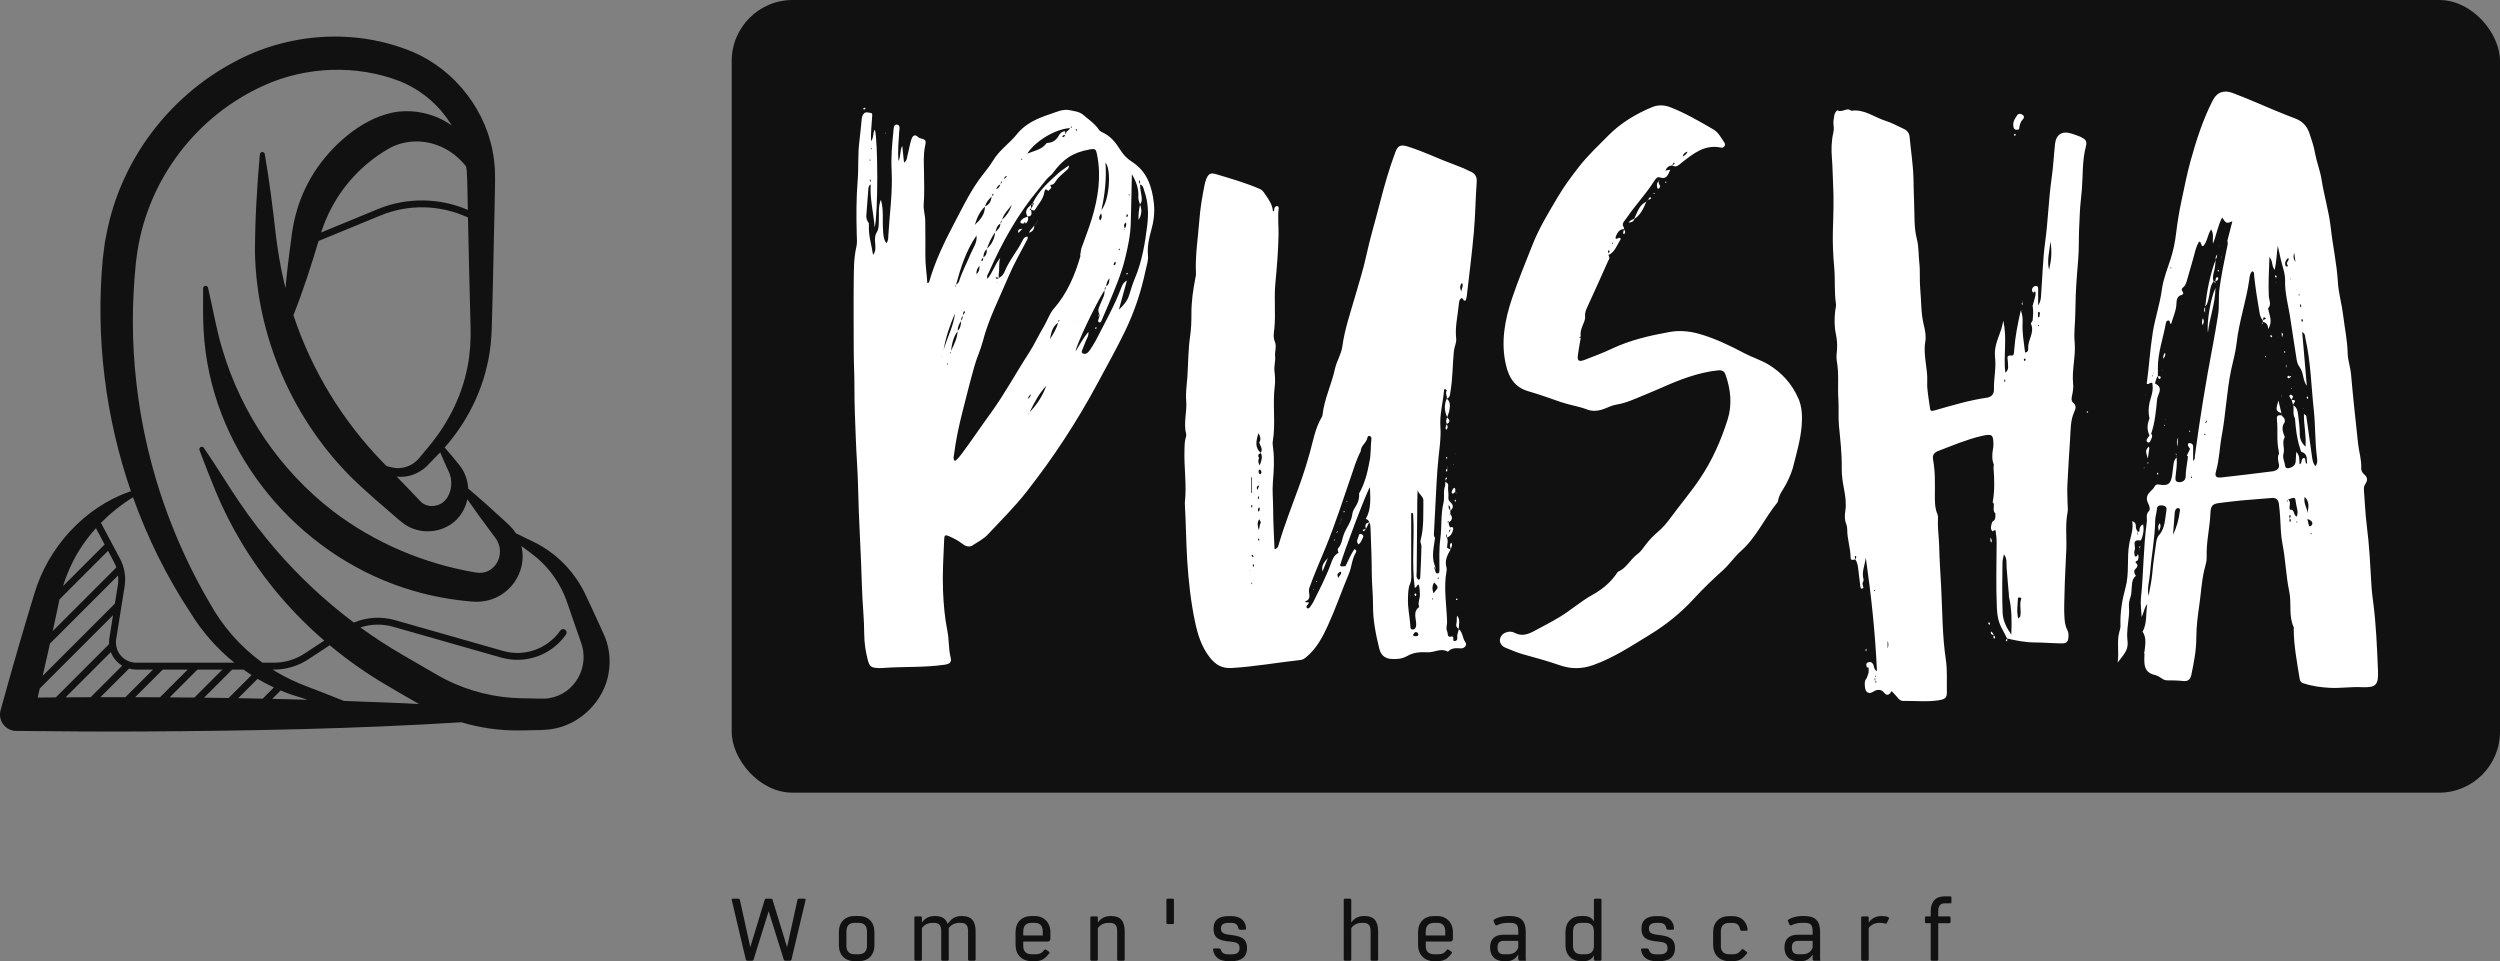
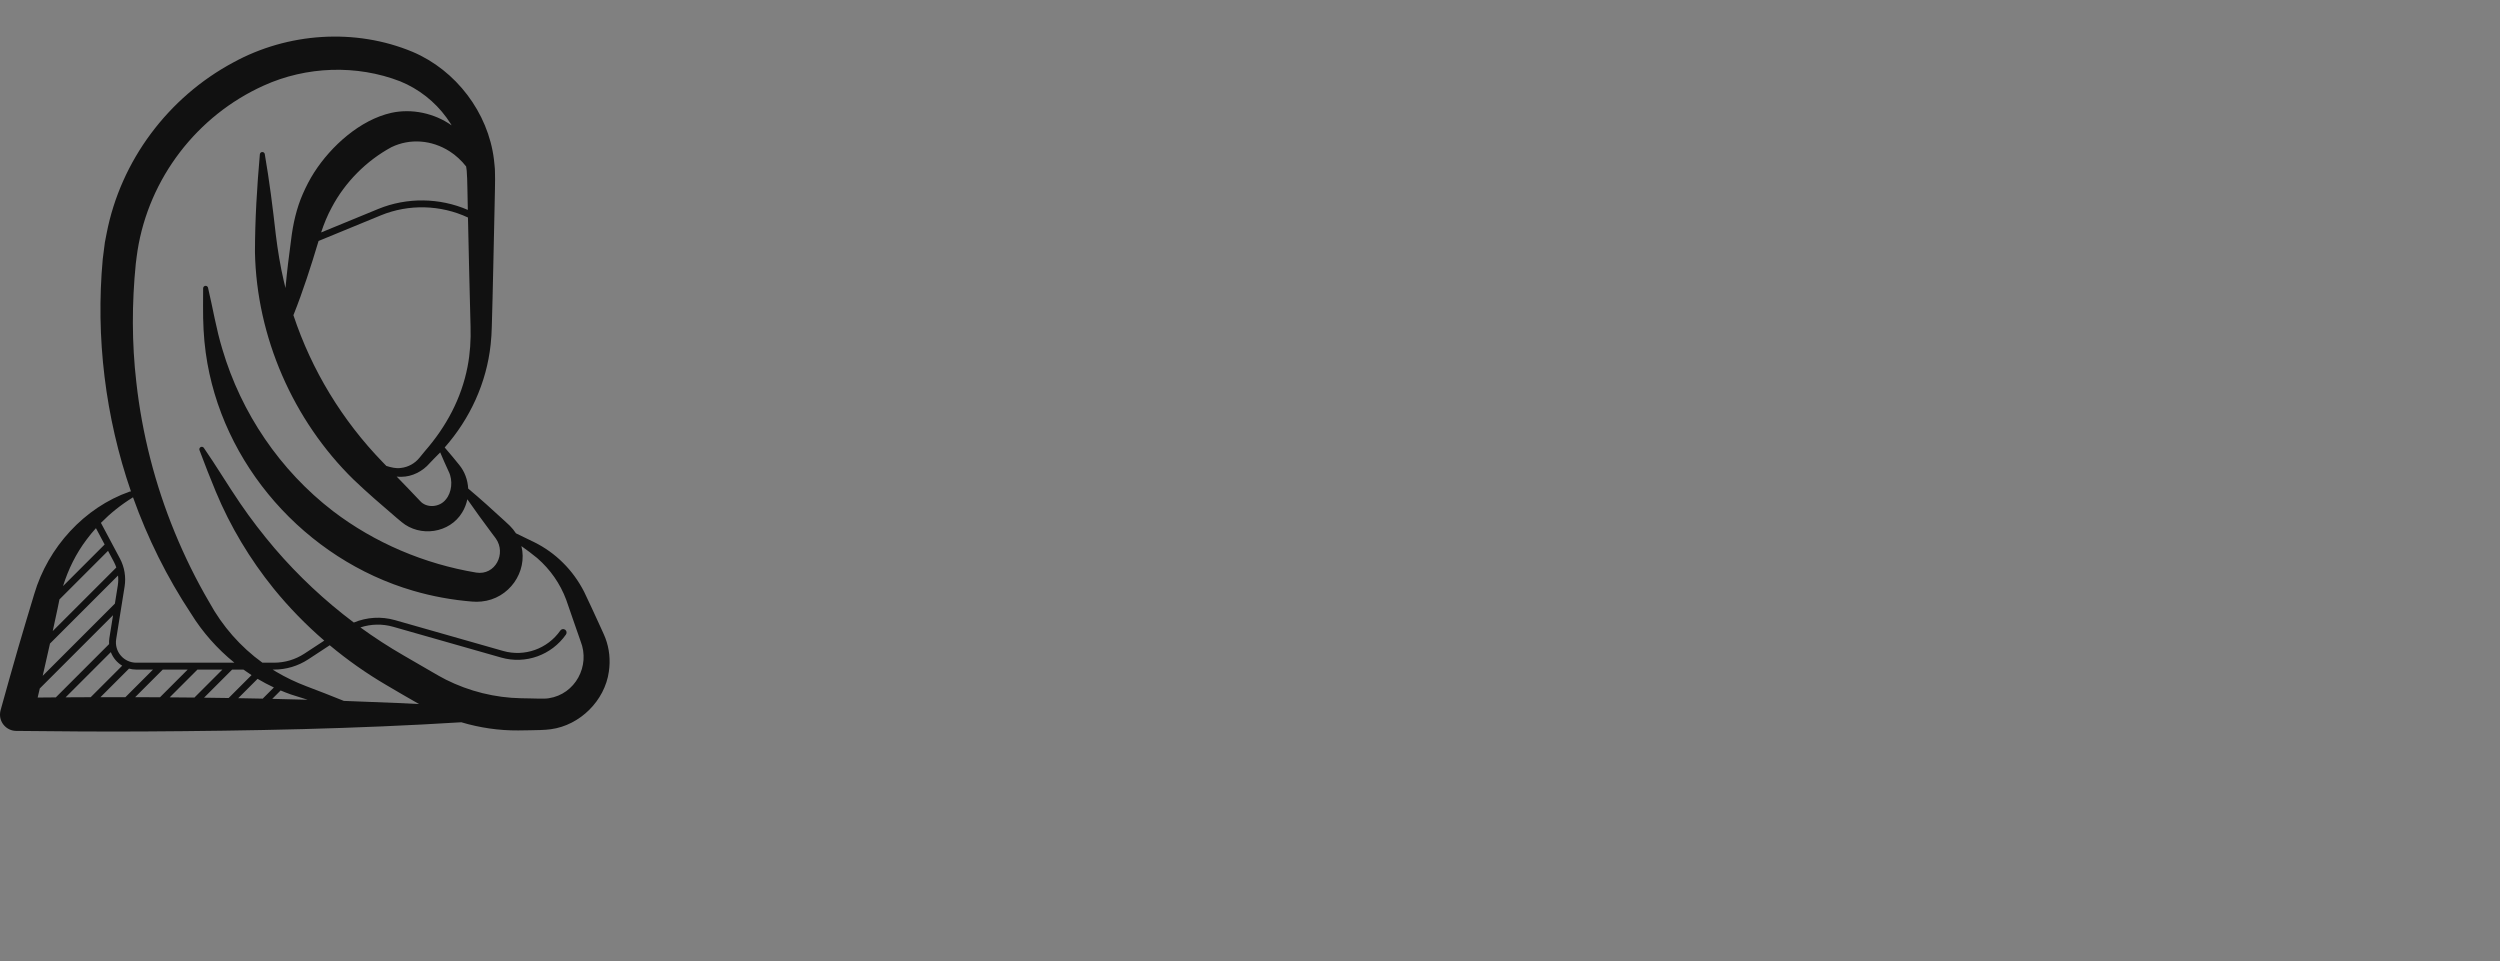
<svg xmlns="http://www.w3.org/2000/svg" viewBox="0 0 410 157.627" preserveAspectRatio="xMidYMid meet" class="css-8xnowg" id="dfbbaefg" width="410" height="157.627">
  <rect x="0" y="0" width="410" height="157.627" fill="#808080" stroke="none" />
  <defs id="SvgjsDefs14012">
    <linearGradient id="SvgjsLinearGradient14021">
      <stop id="SvgjsStop14022" stop-color="#fe8dc6" offset="0" />
      <stop id="SvgjsStop14023" stop-color="#fed1c7" offset="1" />
    </linearGradient>
    <linearGradient id="SvgjsLinearGradient14024" x1="-1" y1="1" x2="-1" y2="0">
      <stop id="SvgjsStop14025" stop-color="#919295" offset="0" />
      <stop id="SvgjsStop14026" stop-color="#3f4145" offset="0.43" />
      <stop id="SvgjsStop14027" stop-color="#919295" offset="0.44" />
      <stop id="SvgjsStop14028" stop-color="#535352" offset="1" />
    </linearGradient>
    <linearGradient id="SvgjsLinearGradient14029">
      <stop id="SvgjsStop14030" stop-color="#fbb040" offset="0" />
      <stop id="SvgjsStop14031" stop-color="#f9ed32" offset="1" />
    </linearGradient>
  </defs>
  <g id="SvgjsG14013" featurekey="YvLwfh-0" transform="matrix(0.226,0,0,0.226,-7.57,5.086)" fill="#111111">
    <path d="M472.781,440.495c-.979-2.682-3.99-8.845-5.121-11.492-3.468-7.513-6.656-14.56-10.301-22.108-3.984-7.744-9.116-14.91-15.317-21.012-6.041-6.048-13.109-11.069-20.733-14.877-4.457-2.191-8.924-4.354-13.401-6.5-1.246-1.954-2.717-3.744-4.336-5.374-.263-.279-.42-.4-.636-.608l-1.21-1.125-2.421-2.251c-8.551-7.88-17.158-15.638-26.064-23.133-.319-6.235-2.519-12.289-6.452-17.104-.384-.529-4.298-5.226-4.686-5.741-1.945-2.337-3.909-4.663-5.908-6.966,18.359-20.835,30.375-46.799,33.37-74.845,.467-4.137,.717-8.841,.82-12.984,.779-25.508,1.411-61.136,2.019-86.773,.06-5.783,.554-19.796,.276-25.328,.044-2.744-.521-6.392-.756-9.186-4.169-33.826-27.454-64.579-58.972-77.945C291.317-2.243,242.307,1.154,202.84,22.791c-47.282,25.293-81.79,71.351-91.976,124.089-.279,1.544-1.001,4.98-1.267,6.52-.304,2.254-1.241,9.772-1.54,12.074-5.239,56.901,1.893,114.74,20.463,168.618-.285-.007-.585,.03-.901,.135-33.017,11.571-59.281,40.508-69.252,74.272-3.129,10.181-8.674,28.887-11.719,39.292-3.282,11.217-9.594,33.809-12.726,45.077-.259,.953-.421,2.01-.433,3.043-.073,6.543,5.172,11.907,11.715,11.98,30.878,.347,61.756,.581,92.634,.407,76.854-.453,153.698-1.884,230.409-6.68,13.372,3.991,27.319,6.037,41.271,5.937,2.355-.018,5.783-.04,8.181-.115,4.387-.106,11.189-.102,15.491-.761,21.204-2.829,39.181-20.776,42.125-41.768,1.243-8.252,.396-16.686-2.534-24.418Zm-116.747-127.562c.384,.881,2.732,6.02,3.062,6.749,3.228,6.493,2.187,15.247-2.027,20.19-4.415,5.763-13.965,6.669-18.792,1.099-5.544-5.898-11.239-11.779-16.924-17.632,1.142,.127,2.291,.187,3.436,.155,7.897-.076,15.426-3.982,20.56-9.942,0,0,2.858-2.989,2.857-2.989,1.616-1.558,3.188-3.157,4.725-4.786,1.017,2.396,2.052,4.781,3.103,7.157Zm16.747-69.331c-4.47,23.129-15.523,43.591-30.975,61.291l-2.622,3.197-1.311,1.599c-3.293,4.097-8.191,6.817-13.465,7.381-3.509,.541-7.093-.387-10.552-1.462-.911-.94-1.829-1.883-2.734-2.821-29.296-30.215-51.463-66.66-64.707-106.562,7.036-17.659,12.808-35.695,18.258-53.876l45.171-18.578c20.291-8.348,43.48-7.683,63.24,1.571,.494,24.695,1.282,56.047,1.87,79.03,.316,9.761-.31,19.623-2.174,29.228Zm-1.017-145.309c.166,1.122,.33,2.252,.422,3.234,.532,6.022,.538,19.961,.749,26.074,.014,.729,.027,1.467,.042,2.212-20.518-8.872-44.209-9.228-65.035-.665l-41.405,17.029c2.019-6.217,4.512-12.265,7.616-18.021,9.688-18.394,25.135-33.984,43.385-43.857,13.504-6.538,29.24-5.259,42.217,2.998,4.437,2.806,8.598,6.688,12.01,10.997Zm-242.055,240.283c.112-.071,.206-.152,.301-.231,10.601,29.671,24.684,58.096,42.122,84.434,8.37,13.54,19.089,25.613,31.443,35.607h-71.228c-4.32,0-8.405-1.886-11.209-5.173-2.803-3.287-4.019-7.62-3.336-11.886l6.118-38.212c1.107-6.92-.098-14.137-3.394-20.322l-13.79-25.877c6.792-6.917,14.495-13.101,22.973-18.34Zm114.872,142.853c3.983,1.302,8.052,2.583,12.156,3.85-8.561-.243-17.121-.46-25.683-.653l6.082-6.082c2.454,1.034,4.935,2.001,7.445,2.885Zm-20.447,3.046c-5.921-.125-11.843-.238-17.765-.34l14.034-14.034c3.846,2.281,7.8,4.37,11.841,6.265l-8.109,8.109Zm-42.574-.707l20.382-20.382h8.196c1.933,1.387,3.9,2.724,5.898,4.01l-16.62,16.62c-5.952-.094-11.904-.176-17.857-.248Zm-24.939-.236l20.146-20.146h18.105l-20.306,20.307c-5.981-.064-11.963-.118-17.945-.16Zm-75.505-.021l32.805-32.806c.793,2.073,1.935,4.021,3.41,5.752,1.398,1.64,3.036,3.019,4.838,4.104l-22.863,22.863c-6.064,.02-12.128,.048-18.192,.087Zm-20.295,.164c.509-2.171,1.022-4.368,1.536-6.579l53.165-53.165-2.659,16.606c-.233,1.458-.299,2.921-.208,4.365l-38.663,38.663c-4.39,.033-8.781,.068-13.171,.11Zm55.292-98.53c.712,1.337,1.306,2.732,1.784,4.165l-46.13,46.13c1.244-5.691,2.44-11.245,3.554-16.533,.389-2.161,.83-4.309,1.318-6.444l35.248-35.248,4.226,7.93Zm-46.345,59.363l49.38-49.38c.255,2.391,.215,4.813-.167,7.196l-2.112,13.188-52.388,52.388c1.787-7.782,3.57-15.662,5.287-23.392Zm26.748-75.724c2.067-2.764,4.279-5.436,6.602-8.024l6.311,11.842-30.182,30.182c3.776-12.118,9.383-23.623,17.269-34Zm9.877,114.625l20.727-20.727c1.685,.462,3.44,.704,5.226,.704h12.176l-20.014,20.014c-6.038-.007-12.076-.004-18.114,.009Zm25.178-.002l20.021-20.021h18.104l-20.094,20.094c-6.011-.035-12.021-.059-18.032-.073Zm151.451,2.701c-9.219-3.687-18.561-7.404-27.393-10.7-7.464-2.837-14.708-6.293-21.572-10.358-.913-.54-1.81-1.103-2.709-1.664h.945c8.877,0,17.493-2.573,24.915-7.443l15.564-10.212c12.903,10.76,26.686,20.465,41.177,28.945,7.767,4.493,15.667,9.285,23.621,13.713-5.067-.252-10.135-.498-15.202-.733-13.114-.583-26.229-1.092-39.346-1.546Zm148.705-1.92c-3.52,.611-10.447,.076-14.03,.104-1.539-.039-4.443-.063-6.024-.107-18.896-.344-37.674-5.021-54.551-13.48-2.983-1.49-6.951-3.772-9.827-5.459-6.685-3.917-14.073-8.236-20.848-12.086-10.824-6.229-21.31-13.038-31.417-20.369,7.605-2.505,15.859-2.725,23.719-.485l78.498,22.37c17.583,5.009,36.453-1.724,46.957-16.752,.791-1.132,.515-2.69-.616-3.481-1.132-.79-2.689-.516-3.481,.616-9.284,13.283-25.956,19.235-41.488,14.809l-78.498-22.37c-9.957-2.836-20.47-2.156-29.872,1.752-20.996-15.765-40.278-33.817-57.374-53.753-8.752-10.282-17.456-21.544-25.064-32.727-9.005-13.188-17.311-27.112-26.39-40.267-.455-.669-1.323-.97-2.115-.674-.93,.347-1.403,1.382-1.056,2.312,3.768,10.108,7.722,20.12,11.827,30.055,10.516,25.339,24.85,49.187,42.11,70.529,11.057,13.589,23.34,26.183,36.608,37.639l-14.328,9.401c-6.605,4.333-14.272,6.623-22.173,6.623h-8.376c-15.909-11.518-29.068-26.493-38.532-43.832-9.505-16.18-17.939-33.365-25.076-50.731-14.28-34.693-23.738-71.593-27.881-108.875-3.315-28.565-3.272-57.518-.398-86.098,.087-1.4,1.074-8.004,1.271-9.552,8.329-52.482,43.161-97.903,91.586-119.718,30.84-13.998,67.394-15.333,99.05-3.05,13.346,5.434,25.146,14.679,33.601,26.348,1,1.555,1.974,2.793,3.051,4.497,.131,.248,.356,.641,.622,1.096-12.323-8.774-28.785-12.372-43.734-9.096-22.665,5.083-43.77,24.16-56.033,43.297-3.096,4.791-5.921,10.334-8.215,15.576-4.595,10.507-7.108,21.757-8.475,33.087-1.603,11.708-3.033,23.418-4.088,35.176-.42-1.673-.829-3.35-1.218-5.033-2.584-11.063-4.407-22.365-5.807-33.642-2.192-19.574-4.647-39.045-8.004-58.528-.136-.779-.777-1.406-1.603-1.484-.99-.095-1.869,.631-1.964,1.621-2.079,23.729-3.542,47.335-3.556,71.109,1.204,61.335,27.616,121.964,71.558,164.959,9.998,9.581,20.6,18.666,31.101,27.659,.888,.734,2.817,2.452,3.703,3.107,13.441,11.268,34.89,8.176,43.983-6.868,1.848-3.015,3.083-6.269,3.773-9.595,5.583,8.068,11.364,15.962,17.225,23.836,.856,1.13,2.626,3.5,3.432,4.591,7.81,11.011-.442,26.972-14.204,24.758-37.565-6.259-73.658-21.497-103.962-44.623-38.349-29.48-66.562-71.062-80.285-117.535-4.458-14.592-6.87-29.723-10.383-44.556-.186-.778-.877-1.365-1.714-1.382-.994-.02-1.815,.769-1.835,1.763-.089,4.425-.039,8.836-.053,13.253-.047,11.187,.389,22.425,1.935,33.52,11.094,81.002,72.357,149.961,150.62,172.763,13.81,4.05,28.187,6.652,42.528,7.829,2.286,.195,4.651,.223,6.928-.036,20.144-1.934,33.638-21.562,29.005-40.196,3.901,2.774,7.761,5.598,11.434,8.65,9.548,8.29,16.714,18.623,21.057,30.234,3.437,9.7,6.952,20.363,10.465,30.145,7.138,17.926-3.878,38.453-23.099,41.359Z" fill="#111111" />
  </g>
  <g id="SvgjsG14014" featurekey="nameContainer" transform="matrix(1,0,0,1,120,0)" fill="#111111">
-     <rect width="290" height="130" rx="10" fill="#111111" />
-   </g>
+     </g>
  <g id="SvgjsG14015" featurekey="JZW510-0" transform="matrix(6.308,0,0,6.308,136.719,-16.587)" fill="#FFFFFF">
-     <path d="M8.326 7.917 c0.025 0.235 -0.004 0.471 -0.07 0.701 c-0.06 0.213 -0.105 0.43 -0.084 0.654 c0.013 0.136 -0.036 0.262 -0.063 0.39 c-0.114 0.547 -0.289 1.071 -0.533 1.576 c-0.221 0.458 -0.471 0.9 -0.71 1.347 c-0.267 0.499 -0.558 0.986 -0.868 1.461 c-0.306 0.47 -0.634 0.922 -0.979 1.364 c-0.31 0.396 -0.667 0.747 -1.008 1.113 c-0.113 0.121 -0.26 0.193 -0.395 0.283 c-0.098 0.065 -0.198 0.02 -0.282 -0.047 c-0.099 -0.079 -0.212 -0.133 -0.326 -0.185 c-0.108 -0.048 -0.13 -0.038 -0.135 0.083 c-0.019 0.441 -0.047 0.882 -0.03 1.323 c0.014 0.354 0.044 0.707 0.114 1.056 c0.045 0.224 0.027 0.456 0.083 0.681 c0.034 0.138 -0.021 0.175 -0.159 0.195 c-0.526 0.076 -1.057 0.045 -1.584 0.083 c-0.044 0.003 -0.089 0.005 -0.133 0.003 c-0.189 -0.008 -0.232 -0.036 -0.279 -0.219 c-0.055 -0.215 -0.089 -0.437 -0.09 -0.657 c-0.001 -0.414 -0.049 -0.825 -0.06 -1.238 c-0.022 -0.862 -0.083 -1.723 -0.1 -2.585 c-0.008 -0.411 -0.043 -0.826 -0.058 -1.238 c-0.017 -0.456 -0.039 -0.913 -0.037 -1.37 c0.001 -0.315 -0.018 -0.633 -0.018 -0.95 c0 -0.598 -0.008 -1.196 -0 -1.794 c0.004 -0.301 -0.001 -0.604 0.069 -0.902 c0.025 -0.105 0.012 -0.22 0.009 -0.331 c-0.013 -0.463 -0.013 -0.925 0.024 -1.389 c0.027 -0.336 0.001 -0.677 0.044 -1.014 c0.024 -0.19 0.041 -0.381 0.06 -0.571 c0.005 -0.052 0.012 -0.099 0.046 -0.144 c0.053 -0.072 0.122 -0.039 0.183 -0.032 c0.06 0.006 0.045 0.069 0.043 0.108 c-0.01 0.198 -0.039 0.395 -0.028 0.628 c0.083 -0.106 0.037 -0.223 0.101 -0.3 c0.08 0.314 0.084 2.166 -0.006 2.545 c-0.035 -0.406 -0.128 -0.757 -0.104 -1.121 c-0.052 0.027 -0.058 0.077 -0.062 0.128 c-0.017 0.227 -0.035 0.453 -0.052 0.68 c-0.006 0.078 0.023 0.144 0.068 0.205 l0.002 -0.001 c0 0.017 0 0.033 -0 0.05 l-0 0 l0 0 l-0.002 -0.001 c-0.017 0.264 0.07 0.513 0.107 0.771 c0.08 -0.098 0.062 -0.208 0.054 -0.314 c-0.007 -0.096 -0.012 -0.187 0.044 -0.276 c0.057 -0.09 0.047 -0.198 0.052 -0.301 c0.01 -0.181 -0.02 -0.367 0.054 -0.542 c0.078 0.266 0.035 0.54 0.057 0.81 c0.009 0.11 0.01 0.218 0.086 0.318 c0.053 -0.064 0.047 -0.132 0.05 -0.194 c0.033 -0.567 0.116 -1.13 0.086 -1.701 c-0.018 -0.332 0.011 -0.664 0.045 -0.995 c0.007 -0.071 -0 -0.2 0.089 -0.193 c0.104 0.008 0.067 0.127 0.061 0.204 c-0.016 0.239 -0.036 0.478 -0.019 0.745 c0.073 -0.133 0.027 -0.261 0.101 -0.394 c0.016 0.152 0.029 0.281 0.045 0.433 c0.084 -0.054 0.074 -0.128 0.09 -0.184 c0.037 -0.135 0.056 -0.275 0.098 -0.408 c0.028 -0.088 0.082 -0.174 0.189 -0.063 c0.005 0.005 0.011 0.011 0.017 0.013 c0.18 0.051 0.187 0.052 0.152 0.223 c-0.047 0.227 -0.029 0.457 -0.026 0.683 c0.003 0.272 0.013 0.544 -0.008 0.815 c-0.012 0.15 0.04 0.292 0.04 0.44 c0 0.295 0.008 0.59 0.003 0.884 c-0.004 0.244 0.037 0.484 0.05 0.726 c0.044 0.009 0.048 -0.027 0.055 -0.049 c0.15 -0.513 0.378 -0.994 0.626 -1.464 c0.206 -0.39 0.396 -0.79 0.652 -1.153 c0.123 -0.175 0.271 -0.336 0.378 -0.516 c0.164 -0.275 0.427 -0.445 0.619 -0.685 c0.229 -0.287 0.547 -0.417 0.879 -0.527 c0.16 -0.054 0.319 -0.134 0.493 -0.097 c0.125 0.027 0.253 0.033 0.365 0.131 c0.138 0.121 0.293 0.22 0.396 0.379 c0.019 0.029 0.055 0.05 0.088 0.065 c0.212 0.096 0.35 0.267 0.468 0.458 c0.078 0.128 0.177 0.228 0.306 0.311 c0.388 0.25 0.52 0.646 0.566 1.076 z M0.974 6.468 c-0.002 0.018 -0.004 0.035 -0.007 0.053 c0.012 -0.016 0.038 -0.029 0.007 -0.053 z M0.961 7.331 c-0.002 -0.014 -0.005 -0.028 -0.008 -0.041 c-0.029 0.011 -0.011 0.032 -0.008 0.047 c0.002 0.011 0.012 0.02 0.02 0.03 c-0.001 -0.012 -0.002 -0.024 -0.004 -0.035 z M0.938 6.777 c-0.003 0.006 -0.004 0.014 -0.003 0.02 c0.006 0.022 0.014 0.022 0.02 -0.001 c0.002 -0.006 -0.001 -0.014 -0.002 -0.02 c-0.006 0 -0.015 -0.002 -0.016 0 z M0.919 8.44 c-0.011 0.014 -0.009 0.029 0 0.043 c-0 -0.014 -0 -0.029 -0 -0.043 z M2.799 11.902 l0.012 0.002 l-0.004 -0.015 z M7.959 7.322 c-0.035 0.002 -0.019 0.029 -0.016 0.044 c0.004 0.018 0.015 0.034 0.024 0.05 c0 -0.018 0.001 -0.037 0 -0.055 c-0.001 -0.014 -0.007 -0.039 -0.009 -0.039 z M7.68 7.67 c-0.003 0.006 -0.01 0.012 -0.009 0.017 c0.003 0.01 0.01 0.02 0.015 0.029 c0.003 -0.005 0.007 -0.011 0.01 -0.016 c-0.005 -0.01 -0.01 -0.02 -0.016 -0.03 z M7.609 8.242 c-0.005 0.017 0.004 0.032 0.019 0.028 c0.009 -0.002 0.015 -0.02 0.022 -0.03 c-0.003 -0.013 -0.003 -0.036 -0.008 -0.037 c-0.03 -0.005 -0.028 0.021 -0.032 0.039 z M7.601 8.413 c-0.075 0.051 -0.051 0.103 -0.031 0.154 c0.035 -0.044 0.044 -0.093 0.031 -0.154 z M7.567 8.576 c-0.013 0.006 -0.034 0.009 -0.007 0.03 c0.002 -0.01 0.005 -0.02 0.007 -0.03 z M7.528 8.748 l-0.003 0.003 s0.003 -0.003 0.003 -0.003 z M7.484 8.928 l-0.003 -0.003 s0.003 0.003 0.003 0.003 z M7.412 9.114 c-0.001 0.006 -0.001 0.015 0.002 0.017 c0.012 0.009 0.021 0.004 0.026 -0.013 c0.003 -0.017 -0.004 -0.025 -0.019 -0.02 c-0.004 0.001 -0.008 0.01 -0.009 0.016 z M7.28 9.499 c-0.005 0.016 0.006 0.025 0.022 0.025 c0.027 -0.016 0.033 -0.042 0.031 -0.07 c-0.001 -0.018 -0.016 -0.022 -0.027 -0.008 c-0.012 0.016 -0.021 0.034 -0.027 0.052 z M7.186 9.829 c-0.002 0.008 -0.005 0.016 -0.007 0.024 c0.002 -0.003 0.004 -0.006 0.006 -0.009 c0.002 -0.004 0.001 -0.01 0.001 -0.015 z M7.068 6.857 c0.026 0.422 -0.014 0.828 -0.107 1.232 c0.202 -0.226 0.27 -1.037 0.107 -1.232 z M7.173 9.867 c-0.061 0.055 -0.077 0.13 -0.089 0.207 c0.082 -0.047 0.081 -0.128 0.089 -0.207 z M7.08 10.082 c-0.022 0.024 -0.035 0.051 -0.038 0.083 c0.031 -0.02 0.036 -0.051 0.038 -0.083 z M6.953 8.176 c-0.04 0.07 -0.076 0.114 -0.024 0.186 c0.047 -0.057 0.052 -0.106 0.024 -0.186 z M6.315 5.989 c-0.006 -0.012 -0.027 -0.002 -0.022 0.014 c0.005 0.015 0.021 0.027 0.033 0.039 c-0.003 -0.018 -0.003 -0.038 -0.011 -0.053 z M6.158 5.951 c0.019 -0.005 0.052 0.003 0.029 -0.039 c-0.01 0.013 -0.019 0.026 -0.029 0.039 z M6.147 5.959 c-0.382 0.024 -0.897 0.331 -1.115 0.666 c0.173 -0.075 0.372 -0.098 0.496 -0.265 c0.01 -0.014 0.04 -0.016 0.061 -0.018 c0.121 -0.012 0.201 -0.079 0.26 -0.18 c0.038 -0.066 0.085 -0.121 0.171 -0.119 c0.001 0.029 0.002 0.058 0.002 0.087 l0.041 -0.087 c0.04 -0.017 0.063 -0.049 0.083 -0.085 z M6.019 6.138 c-0.027 0.002 -0.054 0.005 -0.069 0.031 c-0.008 0.014 0.002 0.027 0.018 0.025 c0.031 -0.005 0.042 -0.03 0.051 -0.056 z M4.874 6.795 c0.015 -0.013 0.047 -0.018 0.016 -0.049 c-0.005 0.016 -0.011 0.033 -0.016 0.049 z M4.629 7.956 c-0.086 0.127 -0.211 0.228 -0.248 0.387 c0.117 -0.107 0.202 -0.234 0.248 -0.387 z M3.978 9.107 c-0.063 0.057 -0.082 0.132 -0.086 0.213 c0.082 -0.049 0.096 -0.126 0.086 -0.213 z M4.376 8.354 c-0.025 0.022 -0.036 0.051 -0.039 0.083 c0.025 -0.022 0.035 -0.051 0.039 -0.083 z M4.509 7.203 c-0.049 0.005 -0.071 0.036 -0.083 0.08 c0.034 -0.02 0.064 -0.044 0.083 -0.08 z M4.416 7.291 c-0.015 0.006 -0.025 0.017 -0.032 0.032 c0.011 -0.011 0.021 -0.021 0.032 -0.032 z M4.376 7.336 c-0.028 0.02 -0.033 0.051 -0.038 0.082 c0.022 -0.023 0.037 -0.049 0.038 -0.082 z M4.333 7.426 c-0.051 0.021 -0.085 0.058 -0.107 0.12 c0.067 -0.022 0.092 -0.067 0.107 -0.12 z M4.334 8.445 c-0.088 0.044 -0.103 0.131 -0.128 0.213 c0.065 -0.057 0.129 -0.116 0.128 -0.213 z M4.139 7.667 c-0.008 -0.007 -0.018 0.032 -0.023 0.058 c0.018 -0.017 0.063 -0.025 0.023 -0.058 z M4.199 8.67 c-0.1 0.128 -0.159 0.276 -0.215 0.425 c0.128 -0.113 0.198 -0.256 0.215 -0.425 z M4.11 7.738 c-0.076 0.072 -0.145 0.149 -0.172 0.255 c0.12 -0.042 0.152 -0.145 0.172 -0.255 z M3.933 8.001 c-0.138 0.13 -0.209 0.297 -0.262 0.474 c0.139 -0.13 0.263 -0.267 0.262 -0.474 z M3.888 9.329 c-0.014 0.013 -0.029 0.026 -0.039 0.041 c-0.007 0.01 -0.013 0.034 -0.008 0.037 c0.025 0.019 0.036 -0.002 0.041 -0.022 c0.004 -0.018 0.005 -0.037 0.007 -0.056 z M3.228 11.229 c0.072 -0.07 0.081 -0.161 0.086 -0.253 c-0.054 0.076 -0.093 0.157 -0.086 0.253 z M3.317 10.965 c0.035 -0.036 0.036 -0.083 0.037 -0.129 c-0.028 0.039 -0.042 0.081 -0.037 0.129 z M3.263 9.935 c0.078 -0.246 0.202 -0.472 0.3 -0.709 c0.063 -0.152 0.177 -0.292 0.15 -0.474 c-0.267 0.388 -0.409 0.829 -0.53 1.277 c0.038 -0.022 0.067 -0.052 0.081 -0.094 z M3.405 10.765 c0.009 -0.015 0.023 -0.039 -0.011 -0.043 c-0.006 -0.001 -0.019 0.018 -0.022 0.03 c-0.006 0.024 -0.009 0.049 -0.013 0.073 c0.016 -0.02 0.033 -0.038 0.046 -0.06 z M3.224 11.242 c-0.117 0.15 -0.149 0.329 -0.174 0.511 c0.081 -0.162 0.162 -0.325 0.174 -0.511 z M3.791 9.54 c-0.069 0.076 -0.082 0.144 -0.079 0.217 c0.06 -0.051 0.085 -0.114 0.079 -0.217 z M3.611 8.589 c-0.003 0.003 -0.002 0.01 -0.003 0.015 c0.005 -0.008 0.009 -0.015 0.014 -0.023 c-0.004 0.002 -0.008 0.005 -0.011 0.008 z M3.177 10.042 c-0.011 0.014 -0.034 0.025 -0.006 0.046 z M2.962 12.105 c0.005 -0.001 0.009 -0.008 0.014 -0.012 c-0.003 -0.007 -0.005 -0.016 -0.008 -0.016 c-0.005 -0.001 -0.013 0.003 -0.016 0.007 c-0.012 0.016 -0.007 0.024 0.011 0.021 z M2.858 11.728 c0.094 -0.32 0.257 -0.618 0.298 -0.954 c-0.134 0.307 -0.242 0.622 -0.298 0.954 z M3.044 11.771 c-0.012 0.015 -0.039 0.026 -0.008 0.051 c0.003 -0.017 0.005 -0.034 0.008 -0.051 z M5.527 12.661 c-0.19 0.2 -0.313 0.442 -0.433 0.686 c0.192 -0.198 0.34 -0.424 0.433 -0.686 z M5.045 13 c0.05 -0.025 0.074 -0.069 0.086 -0.12 c-0.046 0.027 -0.066 0.074 -0.086 0.12 z M5.059 13.391 c-0.003 0.004 0.001 0.011 0.001 0.017 c0.006 -0.013 0.013 -0.027 0.019 -0.04 c-0.007 0.007 -0.014 0.015 -0.02 0.023 z M5.624 11.446 c0.089 -0.134 0.17 -0.271 0.214 -0.428 c-0.154 0.101 -0.182 0.265 -0.214 0.428 z M5.869 10.962 c0.003 -0.016 -0.016 -0.021 -0.021 -0.006 c-0.005 0.015 -0.003 0.033 -0.003 0.05 c0.01 -0.014 0.021 -0.028 0.024 -0.043 z M5.731 10.648 c0.343 -0.398 0.543 -0.866 0.686 -1.364 c-0 -0.002 -0 -0.003 -0 -0.005 c-0.004 -0.009 -0.008 -0.018 -0.01 -0.028 c-0.001 -0.003 0.005 -0.008 0.009 -0.012 l0 -0.001 c0.008 -0.051 0.009 -0.104 0.025 -0.152 c0.088 -0.254 0.189 -0.502 0.268 -0.76 c0.167 -0.55 0.254 -1.104 0.139 -1.677 c-0.028 -0.141 -0.042 -0.16 -0.191 -0.134 c-0.456 0.08 -0.696 0.262 -0.951 0.603 c-0.018 0.024 -0.035 0.048 -0.058 0.066 c-0.123 0.098 -0.207 0.23 -0.306 0.348 c-0.55 0.656 -0.962 1.395 -1.306 2.175 c-0.022 0.049 -0.07 0.099 -0.034 0.169 c0.135 -0.168 0.194 -0.378 0.328 -0.542 c-0.044 0.142 -0.013 0.29 -0.041 0.434 l0.002 0.001 c0 0.03 0 0.059 0 0.088 c0.078 -0.035 0.128 -0.099 0.158 -0.174 c0.117 -0.289 0.328 -0.524 0.463 -0.802 c0.024 -0.049 0.055 -0.104 0.134 -0.096 c-0.003 0.025 -0 0.048 -0.009 0.065 c-0.17 0.325 -0.354 0.642 -0.497 0.982 c-0.234 0.556 -0.514 1.092 -0.665 1.681 c-0.055 0.213 -0.153 0.415 -0.213 0.628 c-0.114 0.404 -0.216 0.812 -0.319 1.219 c-0.09 0.357 -0.167 0.718 -0.213 1.084 c-0.007 0.054 -0.034 0.114 0.024 0.173 c0.072 -0.054 0.126 -0.122 0.178 -0.192 c0.255 -0.343 0.492 -0.699 0.744 -1.044 c0.37 -0.507 0.665 -1.06 1.006 -1.584 c0.137 -0.211 0.245 -0.453 0.378 -0.672 c0.095 -0.157 0.149 -0.338 0.269 -0.478 z M4.288 9.86 c-0.023 -0.014 -0.044 -0.032 -0.073 -0.015 c-0.003 0.002 -0.003 0.015 -0 0.018 c0.026 0.025 0.05 0.016 0.073 -0.003 z M4.26 9.969 l-0.016 -0.008 l-0 0.016 z M6.273 10.983 c-0.002 0.003 -0.001 0.009 -0.002 0.014 c0.003 -0.007 0.007 -0.014 0.01 -0.022 c-0.003 0.002 -0.006 0.005 -0.009 0.008 z M8.151 8.497 c0.038 -0.3 0.031 -0.603 -0.072 -0.895 c-0.024 -0.067 -0.026 -0.147 -0.109 -0.177 c-0.007 0.086 0.013 0.169 0.026 0.253 c0.014 0.09 0.036 0.185 -0.032 0.266 c-0.016 -0.063 -0.048 -0.126 -0.043 -0.187 c0.015 -0.222 -0.058 -0.414 -0.168 -0.598 c-0.005 0.418 -0.019 0.836 -0.028 1.253 c-0.007 0.323 -0.073 0.628 -0.147 0.934 c-0.099 0.41 -0.267 0.796 -0.427 1.185 c-0.062 0.15 -0.128 0.298 -0.192 0.447 c-0.009 0.022 -0.026 0.038 -0.05 0.033 c-0.038 -0.009 -0.038 -0.038 -0.028 -0.069 c0.007 -0.021 0.015 -0.041 0.023 -0.062 c0 -0 0 -0.001 0.001 -0.001 c-0.024 -0.03 -0.024 -0.059 -0 -0.089 c-0 -0 -0 -0.001 -0.001 -0.001 c-0.055 -0.107 0.009 -0.197 0.045 -0.29 c0.041 -0.105 0.111 -0.202 0.09 -0.323 c-0.248 0.404 -0.724 1.401 -0.751 1.592 c0.112 -0.178 0.198 -0.349 0.334 -0.509 c0.014 0.094 -0.028 0.147 -0.053 0.205 c-0.038 0.088 -0.072 0.178 -0.107 0.267 c-0.01 0.027 -0.024 0.058 0.006 0.079 c0.031 0.023 0.066 0.027 0.104 0.008 c0.042 -0.021 0.069 -0.055 0.093 -0.092 c0.051 -0.081 0.107 -0.16 0.151 -0.245 c0.234 -0.46 0.49 -0.91 0.671 -1.395 c0.025 -0.068 0.064 -0.126 0.138 -0.164 c-0.07 0.253 -0.14 0.506 -0.21 0.759 c0.121 -0.113 0.221 -0.225 0.268 -0.38 c0.044 -0.146 0.09 -0.296 0.149 -0.435 c0.186 -0.44 0.262 -0.903 0.32 -1.37 z M6.907 10.876 c0.021 -0.028 0.019 -0.056 -0 -0.083 c0 0.028 0 0.056 0 0.083 z M4.333 9.327 l0.002 0.002 c-0.001 0.002 -0.003 0.004 -0.004 0.005 c0.001 -0.003 0.001 -0.005 0.002 -0.007 l0 -0 z M1.229 7.819 l0.002 0.002 c-0 0.001 -0.001 0.002 -0.001 0.002 c-0 -0.001 -0.001 -0.003 -0.001 -0.004 l0 0 c-0 -0 -0 -0 -0 -0 z M1.346 6.092 c-0.003 0.005 -0.006 0.01 -0.009 0.015 c-0.002 -0.006 -0.005 -0.012 -0.004 -0.018 c0.001 -0.005 0.006 -0.01 0.009 -0.016 c0.001 0.006 0.003 0.012 0.004 0.018 z M0.792 5.477 c-0.016 -0.002 -0.027 -0.013 -0.019 -0.027 c0.005 -0.009 0.021 -0.017 0.032 -0.018 c0.016 -0.002 0.027 0.012 0.019 0.025 c-0.006 0.01 -0.021 0.013 -0.032 0.02 z M5.178 7.953 c-0.001 0 -0.002 0.001 -0.003 0.001 l0 -0.003 l0.003 0 c0 0 0.001 -0.001 0 0 c-0 0.001 -0 0.002 -0 0.002 z M5.178 7.907 l-0.003 -0.002 c0.001 0 0.002 0.001 0.003 0.001 z M5.178 7.907 c0.154 -0.319 0.414 -0.548 0.669 -0.779 c0.078 -0.071 0.172 -0.126 0.269 -0.196 c0.004 0.094 -0.058 0.118 -0.098 0.157 c-0.068 0.068 -0.148 0.125 -0.206 0.199 c-0.049 0.062 -0.071 0.143 -0.171 0.15 c-0.017 0.001 0.004 0.052 0.025 0.074 l-0.002 -0.003 l-0 0 c0 0 0.002 0.002 0.002 0.002 s-0.002 -0.002 -0.002 -0.002 c-0.029 0.029 -0.058 0.057 -0.087 0.086 c-0.071 -0.09 -0.093 -0.01 -0.101 0.04 c-0.029 0.18 -0.158 0.303 -0.243 0.451 c-0.018 0.031 -0.064 0.006 -0.098 -0.002 c-0 -0.014 -0 -0.029 -0 -0.043 c0.028 -0.023 0.04 -0.053 0.045 -0.088 c0.047 -0.015 0.031 -0.031 -0 -0.046 z M5.579 7.598 l-0.003 -0.003 c0 -0 0 -0 0 -0 c0.001 0.001 0.002 0.002 0.003 0.003 z M5.131 8.041 c0.001 -0.001 0.002 -0.002 0.002 -0.002 c0 0.001 0 0.002 0 0.003 c-0.001 0.001 -0.001 0.001 -0.002 0.002 c-0 -0.001 -0 -0.002 -0 -0.002 z M5.131 8.086 c-0 -0.001 -0 -0.002 -0.001 -0.003 c0.001 0 0.002 0.001 0.003 0.001 c0 0.001 0 0.002 0 0.003 c-0.001 -0 -0.002 -0 -0.003 -0 z M5.131 8.041 c-0.014 0.014 -0.028 0.027 -0.041 0.041 c0.014 0.002 0.027 0.003 0.041 0.005 c0.019 0.083 0.037 0.165 -0.089 0.173 c-0.089 -0.136 -0.007 -0.222 0.089 -0.304 c0 0.029 0 0.057 0.001 0.086 z M5.074 8.098 c-0.002 0.004 -0.001 0.01 -0.002 0.015 c0.003 -0.008 0.007 -0.016 0.01 -0.024 c-0.003 0.003 -0.006 0.005 -0.008 0.009 z M5.044 8.262 c0 0 -0.004 -0.003 -0.004 -0.003 c0.001 -0 0.001 -0 0.002 -0 c0.001 0.001 0.001 0.002 0.002 0.003 z M4.954 8.438 c0 0 0.001 0 0.001 -0 l-0.001 0.003 c0 -0.001 0 -0.002 0 -0.003 z M4.871 8.433 c-0.038 -0.033 -0.001 -0.067 0.021 -0.092 c0.039 -0.043 0.095 -0.061 0.15 -0.079 c0.031 0.068 0.009 0.125 -0.041 0.175 l0.001 0.003 c-0.016 0 -0.032 0 -0.048 0 c0 0 0.001 -0.003 0.001 -0.003 c0.015 -0 0.029 -0 0.044 -0 c-0.014 -0.013 -0.028 -0.027 -0.042 -0.04 c-0.001 0.014 -0.002 0.027 -0.003 0.041 c-0.028 -0.001 -0.066 0.009 -0.083 -0.005 z M5.044 8.262 c-0.001 0 -0.001 0.001 -0.002 0.001 c-0.001 -0.001 -0.001 -0.002 -0.001 -0.004 c0 0 0.004 0.003 0.004 0.003 z M5.219 8.49 c0 -0.002 0 -0.004 0 -0.006 l0.002 0.002 c-0.001 0.001 -0.002 0.002 -0.003 0.004 z M5.218 8.49 c-0.002 0.083 -0.025 0.154 -0.137 0.191 c0.03 -0.088 0.099 -0.13 0.137 -0.191 z M4.91 8.573 l0.002 0.002 c-0.002 0.001 -0.004 0.001 -0.006 0.002 c0.001 -0.001 0.002 -0.003 0.004 -0.004 l-0 0 s0 0 0 0 z M4.804 8.687 c-0.033 -0.113 0.05 -0.095 0.102 -0.11 c-0.032 0.035 -0.065 0.07 -0.102 0.11 z M5.308 8.351 c0 0 0 0 0 0 l0.002 0.002 c-0.014 0.029 -0.027 0.058 -0.041 0.087 c0 0 -0.003 -0.002 -0.002 -0.002 c0.014 -0.029 0.028 -0.058 0.042 -0.087 z M5.578 7.598 l-0.008 0.004 l0.005 -0.007 z M6.463 6.8 c0 -0 0.002 -0.002 0.002 -0.002 s-0.002 0.002 -0.002 0.002 z M5.136 7.95 c-0.001 0.001 -0.002 0.002 -0.003 0.003 c-0.001 0 -0.001 0.001 -0.002 0.001 c0 -0.002 -0 -0.003 -0 -0.005 l0.005 0 z M5.175 7.91 c-0 0.014 -0 0.027 -0 0.041 c-0.013 -0 -0.026 -0 -0.04 -0 c0.013 -0.013 0.026 -0.027 0.04 -0.041 z M5.175 7.905 c0 0 0.003 0.002 0.003 0.002 c-0.001 0.001 -0.002 0.002 -0.003 0.003 l0 -0.004 z M5.221 8.487 c0 0 -0.002 -0.002 -0.002 -0.002 c0.016 -0.016 0.032 -0.031 0.047 -0.047 c-0 0 0.002 0.002 0.002 0.002 c-0.016 0.016 -0.032 0.031 -0.047 0.047 z M7.927 8.345 c-0.008 -0.133 0.01 -0.263 0.038 -0.393 c0.058 0.138 0.043 0.268 -0.038 0.393 z M7.927 8.351 l-0.003 -0.003 c0.001 -0.001 0.002 -0.003 0.002 -0.004 c0 0.002 0 0.004 0 0.006 l0 0 z M7.965 7.952 c-0.001 -0.002 -0.001 -0.004 -0.002 -0.006 c0.001 -0.001 0.001 -0.001 0.002 -0.002 c0 0.001 0.001 0.003 0.001 0.004 l0 0 c-0 0.001 -0 0.002 -0.001 0.003 z M7.623 9.726 c0.016 -0.004 0.024 0.005 0.021 0.022 c-0.004 0.006 -0.006 0.015 -0.011 0.016 c-0.016 0.003 -0.025 -0.006 -0.022 -0.023 c0.001 -0.006 0.007 -0.014 0.011 -0.015 z M6.82 11.139 c0.018 0.001 0.022 0.012 0.013 0.029 c-0.011 0.005 -0.021 0.01 -0.032 0.015 c0 -0.012 -0.001 -0.024 0.002 -0.035 c0.001 -0.004 0.011 -0.009 0.017 -0.009 z M6.539 11.691 c0.002 -0.002 0.004 -0.004 0.006 -0.006 c-0.003 0.006 -0.006 0.013 -0.009 0.019 c0.001 -0.004 0.001 -0.01 0.003 -0.013 z M6.549 11.676 c0 0 0.003 0.003 0.003 0.003 c-0.002 0.002 -0.004 0.004 -0.007 0.005 z M16.039 16.92 l0.002 0.002 c-0.001 -0.001 -0.002 -0.001 -0.003 -0.002 c0 -0 0 -0.001 0.001 -0.001 l-0 -0 c0.001 -0.003 0.002 -0.006 0.004 -0.009 c0 0.004 -0 0.008 -0.001 0.012 c0 0 -0.001 -0.001 -0.002 -0.002 z M16.252 18.985 l0.004 -0.003 c-0 0.002 -0.001 0.003 -0.001 0.005 c-0.001 -0.001 -0.001 -0.001 -0.002 -0.002 z M16.433 10.443 l-0.003 0.002 c0 -0.001 0 -0.001 0.001 -0.002 c0.001 -0 0.001 -0 0.002 -0 z M16.566 7.091 c0.124 0.064 0.162 0.14 0.152 0.278 c-0.031 0.43 -0.035 0.863 -0.073 1.293 c-0.05 0.56 -0.122 1.118 -0.186 1.677 c-0.004 0.035 -0.018 0.069 -0.028 0.104 l-0.045 0.002 c-0.025 -0.043 -0.048 -0.105 -0.102 -0.027 c-0.023 0.033 -0.027 0.083 -0.031 0.126 c-0.027 0.296 -0.103 0.587 -0.068 0.889 c0.012 0.106 -0.047 0.208 -0.059 0.319 c-0.037 0.355 -0.029 0.714 -0.091 1.066 c-0.012 0.07 -0.007 0.148 -0.095 0.175 c0.016 -0.071 -0.051 -0.145 0.005 -0.215 c0 -0 -0.003 0.003 -0.003 0.003 c-0.025 -0.034 -0.068 -0.061 -0.073 -0.001 c-0.027 0.318 -0.118 0.626 -0.094 0.953 c0.019 0.256 -0.021 0.518 -0.048 0.776 c-0.048 0.456 -0.063 0.915 -0.088 1.372 c-0.012 0.21 -0.022 0.419 -0.033 0.629 c-0.002 0.036 0.002 0.071 0.03 0.098 c-0.03 0.249 -0.103 0.497 -0 0.746 l0.003 -0.001 l0 0.006 c-0.001 -0.001 -0.001 -0.002 -0.002 -0.004 c-0.023 0.029 -0.028 0.059 -0 0.088 c0.001 -0.001 0.001 -0.003 0.002 -0.004 l0 0.007 l-0 0 l-0.003 -0.001 c0.008 0.043 0.015 0.097 0.07 0.093 c0.041 -0.003 0.044 -0.05 0.044 -0.088 c-0.001 -0.275 -0.013 -0.552 0.024 -0.825 c0.041 -0.307 0.007 -0.621 0.081 -0.925 c0.036 -0.149 -0.017 -0.308 0.048 -0.454 l-0.003 0.001 l0 -0.05 l0.003 0.001 c-0.002 -0.012 -0.002 -0.025 -0.003 -0.037 c0.056 0.013 0.086 0.051 0.077 0.107 c-0.013 0.087 0.014 0.172 0.007 0.256 c-0.006 0.068 -0.005 0.116 0.055 0.167 c0.075 0.063 0.084 0.146 -0.007 0.213 c0 0.028 0.001 0.056 0.001 0.085 c-0 0 -0 0 -0.001 0.001 c0.065 0.089 0.059 0.164 -0.042 0.221 c0 0.048 0.009 0.093 0.042 0.13 l0 0.005 l0 -0.005 l0 -0.001 l0.001 0.003 c0.063 -0.031 0.084 0.009 0.073 0.056 c-0.021 0.091 -0.064 0.171 -0.16 0.207 c0 -0.029 0 -0.058 0 -0.087 l-0.003 0.003 l0.001 -0.002 c0.001 -0.002 0.002 -0.004 0.002 -0.004 c-0.025 0.03 -0.029 0.06 -0.003 0.09 c0.001 -0 0.002 -0.001 0.003 -0.001 l0 0.004 l-0.003 -0.003 c0.044 0.087 0.005 0.175 0.005 0.263 l0.089 0.05 c-0.083 0.144 -0.158 0.29 -0.103 0.466 c0.008 0.027 0.006 0.059 0.001 0.087 c-0.082 0.444 0.002 0.887 0.014 1.329 c0.002 0.079 -0.038 0.157 -0 0.236 c0.029 0.06 -0.013 0.182 0.127 0.138 c0.005 -0.002 0.013 0.005 0.019 0.009 c0.043 0.026 -0.024 0.127 0.063 0.11 c0.089 -0.017 0.041 -0.109 0.058 -0.166 c0.014 -0.047 0.026 -0.095 0.038 -0.143 c0.107 0.088 0.091 0.237 0.172 0.343 c0.051 0.067 -0.023 0.163 -0.118 0.158 c-0.119 -0.007 -0.232 -0.02 -0.325 0.076 c-0.004 0.005 -0.016 0.009 -0.02 0.007 c-0.179 -0.101 -0.35 0.03 -0.528 0.019 c-0.181 -0.011 -0.361 0.001 -0.529 0.099 c-0.129 0.075 -0.281 0.086 -0.428 0.072 c-0.152 -0.015 -0.252 -0.105 -0.29 -0.259 c-0.092 -0.371 -0.168 -0.748 -0.165 -1.128 c0.003 -0.279 -0.032 -0.555 -0.032 -0.833 c-0 -0.387 -0.02 -0.775 -0.032 -1.162 c-0.002 -0.057 -0.001 -0.115 -0.034 -0.166 c-0.001 0 -0.003 0 -0.004 0.001 c0.001 -0.001 0.001 -0.003 0.002 -0.004 l0.003 0.003 c-0.012 -0.049 -0.046 -0.077 -0.091 -0.093 c0.148 -0.252 0.116 -0.524 0.109 -0.823 c-0.083 0.1 -0.689 1.711 -0.779 2.038 c0.043 0.044 0.095 0.01 0.143 0.015 c0.076 -0.149 0.135 -0.308 0.235 -0.443 c0.061 0.031 0.05 0.062 0.03 0.097 c-0.1 0.166 -0.102 0.364 -0.176 0.54 c-0.187 0.445 -0.344 0.903 -0.544 1.342 c-0.138 0.303 -0.295 0.604 -0.562 0.825 c-0.046 0.038 -0.091 0.073 -0.153 0.079 c-0.596 0.065 -1.187 0.172 -1.787 0.208 c-0.257 0.016 -0.423 -0.084 -0.576 -0.281 c-0.215 -0.276 -0.312 -0.598 -0.38 -0.924 c-0.11 -0.522 -0.168 -1.052 -0.202 -1.587 c-0.031 -0.489 -0.032 -0.979 -0.062 -1.468 c-0.001 -0.015 -0.002 -0.029 0 -0.044 c0.052 -0.454 -0.024 -0.907 -0.01 -1.36 c0.003 -0.103 0.001 -0.205 0.028 -0.305 c0.01 -0.035 0.025 -0.075 0.017 -0.107 c-0.077 -0.292 0.026 -0.582 -0 -0.874 c-0.018 -0.204 0.016 -0.409 0.03 -0.611 c0.024 -0.357 0.021 -0.717 0.073 -1.073 c0.027 -0.188 0.034 -0.38 0.033 -0.569 c-0.002 -0.317 0.042 -0.628 0.103 -0.937 c0.007 -0.036 0.017 -0.073 0.015 -0.108 c-0.024 -0.469 0.053 -0.931 0.088 -1.396 c0.023 -0.301 0.072 -0.594 0.13 -0.888 c0.011 -0.057 0.024 -0.115 0.045 -0.169 c0.056 -0.142 0.112 -0.182 0.252 -0.14 c0.386 0.116 0.774 0.226 1.145 0.386 c0.073 0.032 0.107 0.094 0.149 0.154 c0.092 0.131 0.179 0.261 0.192 0.43 c0.061 -0.018 0.018 -0.078 0.048 -0.105 c0.016 -0.014 0.034 -0.033 0.051 -0.034 c0.034 -0.002 0.055 0.026 0.051 0.057 c-0.028 0.226 -0.001 0.452 -0.004 0.678 c-0.006 0.431 -0.045 0.862 -0.084 1.29 c-0.035 0.381 0.011 0.759 -0.023 1.139 c-0.01 0.11 -0.042 0.239 0.01 0.359 c0.054 0.125 -0.006 0.257 0.008 0.386 c0.013 0.123 -0.031 0.245 -0.018 0.372 c0.014 0.13 0.025 0.265 0.009 0.394 c-0.062 0.48 0.028 0.965 -0.052 1.444 c-0.009 0.056 0.001 0.117 0.008 0.175 c0.039 0.292 0.019 0.584 -0.005 0.876 c-0.02 0.242 0.007 0.483 0.007 0.724 c-0 0.34 0.022 0.68 0.036 1.03 c0.096 -0.027 0.098 -0.092 0.114 -0.144 c0.15 -0.513 0.35 -1.008 0.53 -1.511 c0.101 -0.28 0.192 -0.567 0.273 -0.856 c0.086 -0.308 0.138 -0.63 0.303 -0.913 c0.011 -0.019 0.024 -0.039 0.026 -0.06 c0.044 -0.42 0.236 -0.799 0.324 -1.206 c0.043 -0.201 0.164 -0.377 0.192 -0.583 c0.061 -0.451 0.212 -0.881 0.336 -1.315 c0.098 -0.344 0.209 -0.688 0.284 -1.036 c0.099 -0.458 0.235 -0.905 0.351 -1.358 c0.116 -0.453 0.243 -0.905 0.408 -1.343 c0.066 -0.174 0.137 -0.204 0.327 -0.145 c0.414 0.129 0.802 0.323 1.208 0.47 c0.144 0.052 0.285 0.111 0.423 0.183 z M10.886 16.121 c0 0 0.003 -0.003 0.003 -0.003 z M10.887 16.739 c0 0 -0.002 -0.002 -0.002 -0.002 z M10.859 15.038 l0 0.408 c0.006 -0 0.012 -0 0.018 -0 l0 -0.408 c-0.006 0 -0.012 0 -0.018 0 z M10.816 17.467 l0.014 0.005 l-0.005 -0.019 z M10.865 15.754 c-0.004 0.012 -0.011 0.024 -0.011 0.036 c0 0.012 0.01 0.035 0.011 0.034 c0.025 -0.005 0.02 -0.027 0.021 -0.045 c-0.007 -0.008 -0.014 -0.017 -0.021 -0.025 z M10.867 17.82 c0.005 -0.01 0.01 -0.021 0.015 -0.031 c-0.004 -0.005 -0.007 -0.01 -0.011 -0.015 c-0.005 0.01 -0.011 0.021 -0.014 0.032 c-0.001 0.004 0.006 0.01 0.01 0.015 z M10.871 17.08 c0.005 0.012 0.014 0.027 0.025 0.032 c0.015 0.006 0.022 -0.007 0.017 -0.026 c-0.008 -0.011 -0.014 -0.027 -0.024 -0.031 c-0.017 -0.006 -0.026 0.007 -0.018 0.025 z M10.919 17.363 c0.003 -0.013 0.009 -0.025 0.009 -0.038 c0.001 -0.018 -0.012 -0.031 -0.022 -0.023 c-0.008 0.006 -0.009 0.024 -0.01 0.037 c-0.001 0.018 0.008 0.027 0.023 0.024 z M10.973 17.881 c0 0 0.003 -0.003 0.003 -0.003 z M11.044 13.892 c-0.065 0.211 -0.096 0.372 0.059 0.511 c0.063 -0.098 -0.007 -0.177 -0.038 -0.261 l-0.003 0.003 c0.039 -0.071 0.054 -0.14 -0.019 -0.252 z M11.064 15.249 c-0.071 0.018 -0.075 0.063 -0.045 0.121 c0.015 -0.04 0.03 -0.081 0.045 -0.121 z M11.066 15.914 c0.009 -0.018 0.011 -0.041 0.011 -0.061 c-0 -0.012 -0.008 -0.024 -0.014 -0.035 c-0.009 0.011 -0.022 0.021 -0.025 0.033 c-0.005 0.02 -0.008 0.043 -0.004 0.063 c0.003 0.015 0.024 0.016 0.032 0.001 z M11.033 15.561 c-0.005 0.016 -0.019 0.041 0.015 0.045 c0.002 0 0.008 -0.025 0.009 -0.038 c0.002 -0.018 0.003 -0.037 0.003 -0.055 c-0.01 0.016 -0.022 0.031 -0.027 0.049 z M11.068 15.24 c0.002 -0.004 0.004 -0.007 0.004 -0.011 c-0.001 -0.006 -0.004 -0.012 -0.006 -0.018 c0.001 0.009 0.002 0.019 0.003 0.028 z M11.06 15.191 c0 -0.011 0 -0.021 0 -0.032 c-0.004 0.003 -0.009 0.007 -0.009 0.009 c0.002 0.008 0.005 0.016 0.008 0.023 z M11.042 16.678 c0.015 0.009 0.028 0.002 0.027 -0.017 c-0.001 -0.012 -0.013 -0.023 -0.021 -0.036 c-0.005 0.012 -0.012 0.023 -0.015 0.034 c-0.001 0.006 0.003 0.016 0.008 0.019 z M11.107 16.21 l0.002 0.003 c-0.014 -0.028 -0.029 -0.057 -0.043 -0.086 c-0.065 0.093 -0.041 0.188 -0.013 0.283 c0.025 -0.066 0.016 -0.139 0.054 -0.2 z M11.121 14.922 c0.003 -0.036 -0.006 -0.068 -0.043 -0.084 c-0.006 -0.002 -0.027 0.013 -0.028 0.022 c-0.005 0.035 -0.001 0.074 0.029 0.095 c0.02 0.014 0.034 -0.012 0.043 -0.033 z M11.077 14.729 c0.046 -0.128 0.084 -0.222 0.028 -0.322 c-0.069 0.026 -0.086 0.07 -0.042 0.133 l-0.002 -0.002 c0 0 0.002 0.002 0.002 0.002 s-0.002 -0.002 -0.002 -0.002 c-0.028 0.058 -0.03 0.111 0.015 0.191 z M13.144 17.672 c0.004 0.002 0.009 0.001 0.014 0.002 l-0.02 -0.005 c0.002 0.001 0.004 0.002 0.006 0.003 z M13.192 17.492 c-0.111 0.033 -0.108 0.094 -0.067 0.167 c0.005 -0.058 0.087 -0.09 0.067 -0.167 z M13.98 14.059 c0.005 -0.037 0.002 -0.079 -0.039 -0.093 c-0.049 -0.016 -0.061 0.026 -0.069 0.061 c-0.02 0.082 -0.084 0.136 -0.127 0.204 l0.003 -0.003 c-0.033 0.039 -0.038 0.088 -0.047 0.135 l0.003 -0.003 c-0.113 0.214 -0.18 0.446 -0.258 0.673 c-0.208 0.608 -0.405 1.219 -0.649 1.814 c-0.147 0.357 -0.303 0.711 -0.433 1.076 c-0.04 0.112 0.086 0.271 -0.097 0.339 c-0.012 0.005 -0.001 0.029 0.017 0.027 c0.122 -0.015 0.052 0.04 0.027 0.076 c-0.018 0.026 -0.033 0.051 -0.002 0.074 c0.03 0.022 0.054 0.002 0.072 -0.023 c0.029 -0.042 0.063 -0.082 0.085 -0.127 c0.158 -0.32 0.325 -0.637 0.45 -0.973 c0.045 -0.12 0.081 -0.25 0.211 -0.314 c-0.016 -0.045 -0.041 -0.091 0.004 -0.134 l-0.003 0.003 c0.087 -0.104 0.092 -0.243 0.14 -0.362 c0.069 -0.173 0.197 -0.321 0.217 -0.518 c0.008 -0.075 0.058 -0.149 0.099 -0.217 c0.059 -0.097 0.086 -0.199 0.077 -0.312 l-0.003 0.002 c0.143 -0.248 0.214 -0.519 0.266 -0.797 l-0.003 0.003 c0.056 -0.2 0.032 -0.408 0.059 -0.611 z M15.116 19.168 c0.035 0.004 0.072 0.008 0.086 -0.036 c-0.002 -0.033 -0.017 -0.058 -0.047 -0.066 c-0.045 -0.013 -0.066 0.025 -0.082 0.054 c-0.022 0.04 0.014 0.046 0.042 0.049 z M15.196 18.717 c0 0 0.003 -0.003 0.003 -0.003 z M15.144 18.892 c0.015 -0.163 -0.103 -0.348 0.081 -0.483 c-0.047 -0.11 0.022 -0.214 0.017 -0.322 c-0.004 -0.089 -0.004 -0.177 -0.032 -0.261 c-0.063 0.015 -0.041 0.076 -0.102 0.085 c-0.088 -0.647 0.002 -1.297 -0.044 -1.943 c-0.016 0.001 -0.032 0.003 -0.049 0.004 c0 0.489 0.001 0.979 -0 1.468 c-0 0.124 0.02 0.254 -0.03 0.37 c-0.051 0.12 -0.047 0.242 -0.053 0.366 c-0.012 0.243 0.045 0.48 0.061 0.72 c0.003 0.038 -0.004 0.1 0.059 0.099 c0.058 -0.001 0.087 -0.044 0.093 -0.103 z M15.241 19.332 c0 0 0.002 -0.002 0.002 -0.002 z M15.332 15.682 l-0.003 0.002 c0.031 -0.145 -0.122 -0.197 -0.147 -0.314 c-0.011 0.215 -0.01 0.426 -0.011 0.636 c-0.004 0.497 -0.011 0.993 -0.013 1.49 c-0 0.069 -0.032 0.158 0.057 0.209 c0.017 -0.021 0.034 -0.031 0.034 -0.043 c0.013 -0.276 0.029 -0.552 0.033 -0.828 c0.001 -0.051 -0.039 -0.102 -0.022 -0.163 c0.088 -0.325 0.066 -0.659 0.072 -0.99 z M15.393 17.121 l0.007 -0.011 l-0.011 -0.004 z M16.033 16.385 c-0.028 0.023 -0.038 0.056 -0.044 0.09 l0.003 -0.003 l-0.003 0.005 c0.028 -0.025 0.043 -0.056 0.047 -0.093 c0 0 -0 0 -0 0.001 c-0.001 0.001 -0.002 0.004 -0.002 0.004 l0 0 l0 -0.003 z M16.003 16.034 c0.007 -0.013 0.015 -0.025 0.022 -0.038 c-0.008 0.007 -0.016 0.013 -0.022 0.021 c-0.003 0.003 -0 0.011 -0 0.017 z M15.988 15.762 c-0.006 0.061 0.007 0.103 0.042 0.138 c-0.002 -0.044 0.014 -0.093 -0.042 -0.138 z M15.988 16.171 c-0.013 0.012 -0.026 0.024 -0.038 0.036 c0.013 0 0.026 0.001 0.039 0.001 c-0 -0.012 -0 -0.025 -0 -0.037 z M15.547 18.542 c0 0 0.003 -0.003 0.003 -0.003 z M15.553 18.191 c0.012 0.035 0.025 0.03 0.038 0.001 c-0.013 -0 -0.025 -0 -0.038 -0.001 z M15.724 18.053 c0 0 0.003 0.003 0.003 0.003 z M15.721 17.642 c-0.009 0.006 -0.016 0.014 -0.024 0.021 c0.008 0.007 0.017 0.014 0.025 0.021 c0.004 -0.01 0.01 -0.02 0.012 -0.031 c0.001 -0.002 -0.011 -0.011 -0.013 -0.01 z M15.614 17.773 c-0.062 0.09 -0.052 0.185 -0.019 0.28 c0.138 -0.156 0.138 -0.157 0.019 -0.28 z M16.321 10.213 c-0.006 -0.07 0.063 -0.136 0.017 -0.23 c-0.078 0.085 -0.046 0.16 -0.017 0.23 z M15.94 12.995 l-0.003 -0.002 c0.001 -0 0.003 -0.001 0.004 -0.001 c-0 0.001 -0 0.002 -0.001 0.003 z M16.388 10.448 l-0.003 -0.003 c0 -0 0.001 -0 0.001 -0 c0.001 0.001 0.001 0.002 0.002 0.003 z M13.834 16.12 l-0.002 -0.003 c0.001 0 0.002 0.001 0.003 0.001 c-0 0 -0 0.001 -0.001 0.001 z M15.636 16.606 l0.002 0.002 c-0.001 -0.001 -0.001 -0.001 -0.002 -0.002 l0 -0 l-0 -0 s0 0 0 0 l0 0 z M15.898 15.159 l0.003 -0.002 c0 0.001 0 0.002 0 0.003 c-0.001 -0 -0.002 -0.001 -0.003 -0.001 z M15.951 13.474 c-0.075 -0.158 -0.083 -0.317 -0.011 -0.479 c0.103 0.079 0.083 0.192 0.069 0.297 c-0.009 0.062 -0.037 0.121 -0.058 0.182 z M15.94 12.995 c-0 0 -0 0.001 -0 0.001 c-0.001 -0.001 -0.002 -0.002 -0.003 -0.003 c0 0 0.003 0.002 0.004 0.002 z M13.728 16.519 c0.036 0.019 0.054 0.047 0.033 0.088 c-0.033 0.061 -0.052 0.131 -0.114 0.176 c-0.082 -0.085 -0.008 -0.154 0.005 -0.226 c0.009 -0.047 0.035 -0.059 0.076 -0.038 z M16.252 18.984 c-0 -0.002 0 -0.003 0 -0.005 c0.001 0.001 0.002 0.001 0.004 0.002 c0 0 -0.004 0.003 -0.004 0.003 z M16.209 18.633 c0.092 0.116 0.041 0.234 0.043 0.346 c-0.059 -0.031 -0.078 -0.085 -0.061 -0.142 c0.019 -0.063 -0.001 -0.127 0.019 -0.204 z M16.099 15.462 c-0.039 0 -0.034 -0.035 -0.025 -0.063 c0.011 -0.034 0.025 -0.065 0.058 -0.087 c0.052 0.022 0.021 0.07 0.03 0.105 c-0.021 0.017 -0.042 0.045 -0.064 0.045 z M16.165 15.415 l-0.003 0.002 l-0 -0 c0.001 -0.001 0.002 -0.001 0.003 -0.002 z M15.941 13.652 c-0.025 -0.058 -0.02 -0.115 0.009 -0.171 c0.061 0.06 0.098 0.119 -0.009 0.171 z M15.95 13.482 c-0.001 -0.001 -0.001 -0.001 -0.002 -0.002 c0.001 -0.002 0.001 -0.004 0.002 -0.006 c0.001 0.001 0.001 0.002 0.002 0.003 c0 0 -0.002 0.001 -0.003 0.002 c0.001 -0.001 0.003 -0.002 0.003 -0.002 c-0.001 0.001 -0.001 0.003 -0.002 0.004 z M15.922 13.803 c-0.029 -0.06 0.001 -0.102 0.019 -0.145 c0.022 0.05 0.044 0.099 -0.019 0.145 z M15.941 13.658 c-0.001 -0.002 -0.001 -0.003 -0.002 -0.005 c0.001 -0 0.001 -0.001 0.002 -0.001 c0 0.001 0.001 0.002 0.001 0.003 c0 0 0 0 0 0 c-0 0.001 -0.001 0.002 -0.001 0.003 z M16.062 16.738 c0.033 0.066 -0 0.118 -0.021 0.171 c-0.001 -0.056 -0.052 -0.116 0.021 -0.171 z M13.838 16.383 c-0.022 -0.081 -0.029 -0.155 0.084 -0.171 c-0.028 0.057 -0.056 0.114 -0.084 0.171 z M13.834 16.39 c0.001 -0.001 0.002 -0.002 0.002 -0.003 c0 -0.001 0.001 -0.002 0.001 -0.003 c0.001 0.002 0.001 0.004 0.002 0.006 c0 0 -0.001 -0.001 -0.002 -0.002 c0.001 0.001 0.002 0.002 0.002 0.002 c-0.002 0 -0.004 0 -0.005 0 z M16.157 15.666 c-0.006 -0.002 -0.013 -0.011 -0.012 -0.017 c0.001 -0.012 0.006 -0.023 0.009 -0.035 c0.009 0.011 0.018 0.022 0.027 0.032 c0.003 0.019 -0.005 0.027 -0.024 0.019 z M16.208 18.227 c-0.015 0.009 -0.026 0.001 -0.028 -0.017 c-0 -0.006 0.006 -0.012 0.009 -0.018 c0.006 0 0.014 -0.001 0.019 0.002 c0.016 0.01 0.016 0.024 0 0.033 z M15.935 14.506 c0.032 0.018 0.013 0.043 0.009 0.067 c-0.007 -0.018 -0.015 -0.035 -0.021 -0.053 c-0.001 -0.003 0.011 -0.014 0.012 -0.013 z M15.944 14.582 c-0 -0.003 -0 -0.006 0 -0.009 c0.001 0.002 0.002 0.004 0.003 0.006 z M15.922 14.882 c-0.016 -0.033 0.007 -0.051 0.028 -0.069 c-0.002 0.025 0.02 0.054 -0.01 0.075 c-0.003 0.002 -0.016 -0.001 -0.018 -0.005 z M15.945 15.057 c0.004 0.035 -0.021 0.04 -0.045 0.045 c0.009 -0.021 0.002 -0.051 0.033 -0.059 c0.003 -0.001 0.011 0.008 0.012 0.014 z M13.797 16.391 c0.012 -0.002 0.025 -0.002 0.037 -0.002 c-0.008 0.01 -0.015 0.021 -0.024 0.03 c-0.015 0.014 -0.038 0.032 -0.05 0.008 c-0.012 -0.024 0.016 -0.033 0.036 -0.036 z M16.116 14.699 l0.005 0.016 l-0.017 -0.003 z M15.947 14.755 c-0.004 -0.005 -0.009 -0.011 -0.013 -0.016 c0.005 0.005 0.01 0.009 0.015 0.014 c0 0 -0.003 0.003 -0.002 0.002 z M15.639 17.357 c0.016 0.027 0.014 0.054 0 0.08 c-0 -0.027 -0 -0.054 -0 -0.08 z M16.034 18.935 c0 0 0.002 0.002 0.002 0.002 s-0.002 -0.002 -0.002 -0.002 z M16.212 15.462 c0 -0 -0.003 0.003 -0.003 0.003 c-0.016 -0.016 -0.031 -0.031 -0.047 -0.047 c0 0 0.003 -0.003 0.003 -0.002 c0.016 0.016 0.031 0.031 0.047 0.047 z M16.165 14.408 l0.002 -0.002 c0 0.003 0 0.006 0 0.009 c-0.001 -0.002 -0.002 -0.004 -0.003 -0.006 z M16.168 14.415 c0.004 0.009 0.004 0.018 -0 0.027 c0.001 -0.009 0.001 -0.018 0 -0.027 z M16.165 14.448 c0.001 -0.002 0.002 -0.004 0.003 -0.006 c-0 0.003 -0 0.005 -0 0.008 l0 0 z M15.899 15.106 c0 0 0 0 0 0 c0.001 0.017 0.001 0.034 0.002 0.05 c0 0 -0.003 0.002 -0.003 0.002 c-0.001 -0.019 -0.001 -0.037 -0.002 -0.056 c0.001 -0 0.003 -0.001 0.004 -0.001 c-0.001 0.001 -0.001 0.003 -0.002 0.004 z M15.944 14.582 c0 0 0.003 -0.003 0.003 -0.003 c0 0 -0.003 0.003 -0.003 0.003 z M15.95 14.753 c0.001 0.019 0.002 0.039 0.003 0.058 c-0.001 0.001 -0.002 0.001 -0.003 0.002 c0 -0.002 0 -0.003 0 -0.005 c-0 -0 -0 -0 -0 -0 c-0.001 -0.018 -0.002 -0.035 -0.003 -0.052 c-0 0 0.002 -0.002 0.002 -0.002 z M12.711 17.487 c-0.042 -0.154 0.051 -0.252 0.139 -0.353 c-0.046 0.118 -0.093 0.235 -0.139 0.353 z M13.251 15.931 c0.008 -0.007 0.018 -0.012 0.027 -0.018 c0.002 0.006 0.004 0.012 0.007 0.017 c-0.004 0.016 -0.013 0.023 -0.027 0.017 c-0.004 -0.002 -0.008 -0.015 -0.007 -0.016 z M13.072 16.466 c0.008 -0.01 0.018 -0.018 0.028 -0.027 c0.003 0.006 0.006 0.012 0.008 0.019 c-0.009 0.008 -0.018 0.017 -0.028 0.025 c-0.003 -0.006 -0.01 -0.015 -0.008 -0.017 z M12.552 17.761 c-0.014 -0.014 -0.01 -0.023 0.01 -0.022 c0.003 0 0.004 0.011 0.007 0.017 c-0.006 0.002 -0.015 0.007 -0.017 0.006 z M13.001 16.694 c0 0 -0.003 -0.003 -0.003 -0.003 c0.002 -0.002 0.003 -0.003 0.006 -0.004 z M13.004 16.687 c0.006 -0.014 0.012 -0.029 0.018 -0.043 c0.026 0.03 -0.002 0.034 -0.018 0.043 z M13.172 16.228 c0.002 -0.005 0.004 -0.009 0.005 -0.014 c0 0 0.003 0.003 0.003 0.003 c-0.003 0.004 -0.005 0.007 -0.008 0.011 z M13.158 16.264 c-0 -0.005 -0.003 -0.012 -0.001 -0.015 c0.004 -0.007 0.01 -0.014 0.015 -0.021 c-0.005 0.012 -0.009 0.024 -0.014 0.037 z M13.216 16.077 l0.003 0.003 c-0.003 0.004 -0.005 0.008 -0.007 0.012 c0.001 -0.005 0.003 -0.01 0.004 -0.015 z M13.18 16.217 c-0 -0 -0.003 -0.003 -0.003 -0.003 c0.002 -0.006 0.003 -0.011 0.005 -0.017 c-0.001 0.007 -0.001 0.013 -0.002 0.02 z M13.182 16.197 c0.004 -0.037 0.012 -0.072 0.03 -0.105 c-0.01 0.035 -0.02 0.07 -0.03 0.105 z M13.332 15.668 c0.014 -0.014 0.022 -0.011 0.022 0.009 c-0.006 0.003 -0.011 0.005 -0.017 0.008 c-0.002 -0.006 -0.007 -0.015 -0.005 -0.017 z M12.472 17.962 c-0.001 -0.003 0.003 -0.013 0.005 -0.013 c0.016 0.001 0.019 0.008 0.008 0.02 c-0.005 -0.002 -0.011 -0.004 -0.013 -0.007 z M13.661 15.461 c0 0 -0.003 0.002 -0.003 0.002 s0.003 -0.002 0.003 -0.002 z M13.745 14.231 c0 0 0.003 -0.003 0.003 -0.003 c0 0 -0.003 0.003 -0.003 0.003 z M13.7 14.363 c0 0 0.003 -0.003 0.003 -0.003 z M15.134 18.059 c0.007 0.001 0.016 0.024 0.015 0.037 c-0 0.011 -0.013 0.021 -0.02 0.033 c-0.01 -0.01 -0.025 -0.018 -0.027 -0.029 c-0.005 -0.023 0.004 -0.044 0.032 -0.04 z M14.999 18.136 l-0.005 -0.019 l0.014 0.002 z M15.332 15.682 c0 0 -0.003 0.002 -0.003 0.002 s0.003 -0.002 0.003 -0.002 z M11.066 14.142 l-0.003 0.003 c0 -0 0.003 -0.003 0.003 -0.003 z M19.425 11.414 l0.002 0.002 c-0.001 -0 -0.002 -0 -0.002 -0 c0 -0 0 -0.001 0 -0.001 z M20.549 8.587 l-0.002 0.001 c-0 -0 -0 -0.001 -0 -0.001 c0.001 -0 0.001 -0 0.002 -0 z M25.081 12.985 c0.095 0.218 0.106 0.461 0.087 0.703 c-0.029 0.374 -0.135 0.731 -0.227 1.092 l0.003 -0.002 c-0.065 0.215 -0.16 0.416 -0.28 0.605 c-0.045 0.07 -0.083 0.142 -0.102 0.223 c-0.007 0.029 -0.008 0.064 -0.025 0.085 c-0.333 0.408 -0.547 0.908 -0.947 1.263 c-0.173 0.154 -0.299 0.346 -0.47 0.501 c-0.258 0.234 -0.513 0.474 -0.747 0.731 c-0.339 0.372 -0.73 0.686 -1.152 0.944 c-0.475 0.29 -0.943 0.602 -1.476 0.791 c-0.296 0.105 -0.577 0.106 -0.873 0.002 c-0.317 -0.111 -0.643 -0.197 -0.966 -0.288 c-0.145 -0.041 -0.28 -0.103 -0.419 -0.157 c-0.056 -0.022 -0.107 -0.053 -0.14 -0.107 c-0.064 -0.109 -0.004 -0.242 0.116 -0.293 c0.085 -0.036 0.169 -0.035 0.238 0.002 c0.182 0.099 0.341 0.046 0.505 -0.041 c0.223 -0.118 0.446 -0.235 0.664 -0.365 c0.296 -0.176 0.55 -0.409 0.851 -0.575 c0.241 -0.133 0.459 -0.307 0.622 -0.538 c0.017 -0.024 0.031 -0.059 0.055 -0.069 c0.221 -0.096 0.317 -0.327 0.505 -0.461 c0.082 -0.058 0.142 -0.151 0.204 -0.234 c0.095 -0.127 0.204 -0.24 0.323 -0.341 c0.126 -0.107 0.231 -0.23 0.328 -0.363 c0.251 -0.343 0.527 -0.666 0.765 -1.021 c0.32 -0.476 0.547 -0.991 0.718 -1.532 c0.123 -0.389 0.082 -0.783 -0.052 -1.166 c-0.034 -0.096 -0.093 -0.128 -0.207 -0.115 c-0.519 0.058 -0.995 0.244 -1.466 0.454 c-0.143 0.064 -0.288 0.122 -0.432 0.183 l0.001 -0.001 c-0.241 0.099 -0.475 0.212 -0.737 0.254 c-0.101 0.017 -0.199 0.063 -0.295 0.102 c-0.151 0.062 -0.313 0.082 -0.46 0.026 c-0.225 -0.086 -0.462 -0.117 -0.688 -0.195 c-0.282 -0.098 -0.563 -0.2 -0.849 -0.282 c-0.347 -0.1 -0.5 -0.353 -0.576 -0.676 c-0.14 -0.596 -0.032 -1.175 0.157 -1.737 c0.157 -0.466 0.346 -0.921 0.526 -1.379 c0.178 -0.455 0.433 -0.867 0.678 -1.281 c0.157 -0.264 0.346 -0.518 0.539 -0.765 c0.232 -0.296 0.502 -0.549 0.764 -0.813 c0.326 -0.328 0.715 -0.559 1.136 -0.735 c0.138 -0.058 0.307 -0.06 0.458 -0.002 c0.399 0.153 0.765 0.368 1.133 0.582 c0.137 0.079 0.199 0.219 0.284 0.338 c0.048 0.067 -0.006 0.152 -0.08 0.136 c-0.427 -0.093 -0.722 0.154 -1.023 0.387 c-0.076 0.058 -0.139 0.144 -0.249 0.076 c-0 0 -0 0.001 -0 0.001 c-0.09 0.003 -0.145 0.053 -0.179 0.131 c0.036 -0.006 0.072 -0.012 0.128 -0.021 c-0.061 0.126 -0.086 0.261 -0.274 0.2 c-0.067 -0.022 -0.108 0.037 -0.141 0.088 c-0.218 0.346 -0.503 0.642 -0.73 0.98 c-0.045 0.067 -0.137 0.131 -0.062 0.233 c0.006 -0.004 0.012 -0.008 0.018 -0.012 c-0.006 0.004 -0.011 0.009 -0.017 0.013 l-0.001 -0.002 c0 0.015 0.001 0.029 0.001 0.044 c-0.115 0.001 -0.164 0.084 -0.203 0.172 c-0.026 0.06 -0.025 0.109 0.064 0.059 c0.035 -0.02 0.066 0.013 0.048 0.041 c-0.091 0.143 -0.14 0.321 -0.311 0.403 c0.02 0.044 0.04 0.089 0 0.133 l0 0 c-0.181 0.403 -0.359 0.808 -0.546 1.209 c-0.039 0.083 -0.071 0.162 -0.062 0.254 c0.009 0.094 -0.042 0.171 -0.071 0.253 c-0.03 0.085 -0.06 0.167 -0.041 0.259 c-0.014 0.015 -0.029 0.029 -0.043 0.044 l0.042 0.002 c-0.025 0.146 -0.055 0.292 -0.073 0.439 c-0.02 0.158 0.022 0.19 0.173 0.132 c0.236 -0.091 0.475 -0.179 0.703 -0.288 c0.477 -0.226 0.985 -0.343 1.498 -0.436 c0.253 -0.046 0.518 -0.027 0.774 0.046 c0.419 0.119 0.808 0.308 1.19 0.51 c0.205 0.108 0.427 0.173 0.626 0.295 c0.348 0.214 0.605 0.506 0.765 0.872 z M22.203 6.571 c-0.071 0.016 -0.116 0.057 -0.129 0.13 c0.056 -0.03 0.103 -0.07 0.129 -0.13 z M21.861 6.866 c-0.016 -0.016 -0.034 0.008 -0.043 0.026 c-0.005 0.011 -0.009 0.023 -0.013 0.034 c0.011 -0.006 0.022 -0.011 0.031 -0.019 c0.014 -0.011 0.043 -0.024 0.025 -0.042 z M20.141 9.253 c0 -0.011 0 -0.022 0 -0.033 c-0.003 0.004 -0.007 0.007 -0.006 0.011 c0.001 0.008 0.004 0.015 0.006 0.022 z M20.235 8.985 c0.012 -0.016 0.045 -0.028 0.01 -0.054 c-0.003 0.018 -0.006 0.036 -0.01 0.054 z M20.148 9.136 c-0.025 0.024 -0.012 0.051 -0.005 0.077 c0.021 -0.02 0.04 -0.041 0.023 -0.073 c-0.002 -0.004 -0.016 -0.007 -0.018 -0.004 z M20.13 9.385 c-0.004 -0.002 -0.008 -0.002 -0.013 -0.003 c0.007 0.003 0.014 0.006 0.02 0.009 c-0.002 -0.002 -0.005 -0.004 -0.008 -0.006 z M21.129 7.87 l0.002 0.002 c-0.001 0 -0.002 0.001 -0.003 0.001 c0 -0.001 0.001 -0.002 0.001 -0.003 z M20.813 8.317 c0.083 -0.163 0.124 -0.357 0.315 -0.444 c-0.071 0.171 -0.145 0.341 -0.309 0.449 c-0.02 0.062 -0.064 0.09 -0.151 0.095 c0.042 -0.068 0.1 -0.076 0.145 -0.1 z M21.442 7.331 l0.002 0.002 c-0 0.001 -0.001 0.001 -0.001 0.002 c-0 -0.001 -0 -0.003 -0.001 -0.004 z M21.405 7.473 c-0.005 -0.05 0.007 -0.097 0.038 -0.138 c0.006 0.048 0.018 0.093 0.047 0.133 l-0.001 -0.001 l0.001 0.001 s-0.001 -0.001 -0.001 -0.001 c-0.01 0.026 -0.012 0.064 -0.043 0.067 c-0.039 0.004 -0.037 -0.034 -0.039 -0.061 z M21.177 7.824 c-0 0.001 -0.001 0.001 -0.001 0.002 l-0.001 -0.001 l0.001 0.001 c-0.015 0.015 -0.03 0.031 -0.045 0.046 l-0.002 -0.002 c0.015 -0.015 0.03 -0.03 0.046 -0.046 c0.001 -0 0.001 -0 0.002 -0.001 z M21.246 7.766 c0.018 0.021 -0.008 0.037 -0.028 0.046 c-0.013 0.005 -0.027 0.008 -0.041 0.012 c0.006 -0.013 0.01 -0.027 0.018 -0.038 c0.012 -0.018 0.034 -0.04 0.051 -0.019 z M20.538 8.709 c-0.023 -0.003 -0.011 -0.037 -0.006 -0.058 c0.005 -0.02 0.011 -0.041 0.016 -0.061 c0.01 0.019 0.024 0.037 0.028 0.057 c0.005 0.029 0.002 0.067 -0.038 0.062 z M20.549 8.586 c-0 0.001 -0.001 0.002 -0.001 0.003 c-0 -0.001 -0.001 -0.001 -0.001 -0.002 c0 0 0.002 -0.001 0.002 -0.001 z M21.311 7.663 c0.002 -0.006 0.004 -0.017 0.006 -0.017 c0.011 0 0.022 0.003 0.033 0.005 c-0.002 0.006 -0.004 0.012 -0.005 0.018 c-0.011 -0.002 -0.022 -0.004 -0.033 -0.006 z M21.621 7.366 c-0 -0.006 0.007 -0.012 0.01 -0.018 c0.006 0.002 0.015 0.002 0.017 0.006 c0.003 0.005 0.002 0.016 -0.001 0.02 c-0.014 0.017 -0.024 0.013 -0.026 -0.008 z M21.49 7.331 l-0.002 0.002 l-0.043 0 c0 0 -0.002 -0.003 -0.002 -0.003 c0.016 0 0.032 0 0.048 0 z M19.426 11.371 c-0 -0.001 -0 -0.001 -0.001 -0.002 l0 -0 c0 -0 0 -0 0.001 -0.001 c0 0.001 0 0.002 0 0.002 z M19.433 11.4 c0 0.004 -0.003 0.007 -0.007 0.011 c-0 -0.013 -0.001 -0.027 -0.001 -0.04 c0.003 0.009 0.007 0.019 0.007 0.029 z M19.427 11.416 c0 0 -0.002 -0.002 -0.002 -0.002 c0.001 -0.001 0.001 -0.002 0.002 -0.003 c0 0.001 0 0.003 0 0.004 z M26.775 17.914 l-0.003 0.003 c-0 -0 -0 -0 -0 -0.001 c0.001 -0.001 0.002 -0.001 0.003 -0.002 z M32.436 6.199 c0.124 0.056 0.154 0.109 0.119 0.244 c-0.095 0.365 -0.074 0.741 -0.103 1.112 c-0.015 0.197 -0.043 0.393 -0.052 0.59 c-0.012 0.269 -0.028 0.539 -0.027 0.808 c0.001 0.286 -0.029 0.57 -0.051 0.854 c-0.026 0.335 -0.038 0.671 -0.042 1.007 c-0.003 0.234 -0.038 0.472 -0.016 0.701 c0.035 0.369 -0.077 0.728 -0.039 1.094 c0.011 0.102 -0.007 0.204 -0.028 0.305 c-0.013 0.064 -0.029 0.139 0.029 0.186 c0.09 0.073 0.065 0.155 0.029 0.235 c-0.104 0.227 -0.093 0.47 -0.109 0.709 c-0.027 0.401 -0.051 0.803 -0.071 1.205 c-0.007 0.153 0.003 0.306 0.005 0.46 c0.001 0.08 0.015 0.164 -0 0.241 c-0.063 0.319 -0.02 0.641 -0.032 0.961 c-0.015 0.38 -0.04 0.76 -0.047 1.141 c-0.003 0.189 -0.014 0.379 -0.005 0.568 c0.006 0.131 0.013 0.264 0.076 0.385 c0.028 0.053 0.035 0.111 0.032 0.171 c-0.007 0.14 -0.043 0.183 -0.188 0.181 c-0.234 -0.003 -0.468 -0.024 -0.703 -0.025 c-0.241 -0.001 -0.473 -0.049 -0.705 -0.103 c-0.043 -0.083 -0.084 -0.168 -0.13 -0.25 c-0.096 -0.17 -0.128 -0.352 -0.136 -0.546 c-0.025 -0.569 -0.009 -1.137 -0.006 -1.706 c0 -0.073 -0.003 -0.147 -0.018 -0.217 c-0.007 -0.034 0.019 -0.154 -0.089 -0.064 c-0.076 -0.079 -0.028 -0.163 -0.01 -0.246 c0.083 -0.063 0.083 -0.064 0.086 -0.222 c0 -0 -0.002 0.002 -0.002 0.002 c-0.078 -0.077 -0.026 -0.176 -0.043 -0.264 c-0.011 -0.009 -0.029 -0.02 -0.027 -0.026 c0.055 -0.299 0.045 -0.599 0.022 -0.9 c-0.002 -0.028 0.007 -0.057 0.01 -0.086 l-0.003 0.003 c-0.052 -0.127 -0.044 -0.257 -0.024 -0.388 c0.005 -0.036 0.014 -0.072 0.014 -0.109 c0.004 -0.29 -0.034 -0.308 -0.313 -0.244 c-0.387 0.09 -0.748 0.247 -1.117 0.386 c-0.124 0.047 -0.159 0.118 -0.138 0.231 c0.057 0.304 0.048 0.611 0.046 0.919 c-0.001 0.168 -0.001 0.336 0.067 0.497 c0.016 0.038 0.016 0.087 0.014 0.13 c-0.013 0.235 0.026 0.467 0.031 0.7 c0.008 0.351 0.032 0.701 0.051 1.051 c0.034 0.634 0.028 1.272 0.123 1.903 c0.041 0.276 0.02 0.555 0.026 0.833 c0.004 0.159 -0.045 0.192 -0.21 0.219 c-0.306 0.049 -0.613 0.011 -0.919 0.018 c-0.053 0.001 -0.097 -0.021 -0.132 -0.065 c-0.051 -0.062 -0.108 -0.119 -0.173 -0.19 c-0.055 0.081 -0.111 0.15 -0.204 0.033 c-0.057 -0.072 -0.151 -0.084 -0.241 -0.038 c-0.07 0.037 -0.139 0.094 -0.215 0.01 c-0.04 -0.044 -0.06 -0.256 -0.015 -0.308 c0.047 -0.054 0.047 -0.122 0.077 -0.179 l-0.003 0.003 c0 -0.017 0 -0.034 0 -0.051 l0.003 0.003 c-0.001 -0.028 -0.002 -0.056 -0.003 -0.084 c-0.014 -0.002 -0.029 -0.004 -0.043 -0.007 c-0.022 -0.058 -0.036 -0.116 0.047 -0.136 c0.057 -0.014 0.097 0.015 0.121 0.07 c0.022 0.05 0.008 0.118 0.093 0.165 c-0.045 -0.984 -0.146 -1.945 -0.29 -2.95 c-0.032 0.219 -0.115 0.385 -0.057 0.57 l-0.003 -0.003 c-0 0.015 -0 0.029 -0.001 0.044 l0.003 -0.003 c-0.054 0.059 -0.01 0.119 -0.003 0.178 c-0.044 0.032 -0.074 0.029 -0.081 -0.035 c-0.016 -0.135 -0.031 -0.27 -0.049 -0.405 c-0.014 -0.105 -0.018 -0.213 -0.084 -0.303 c-0.055 0.012 -0.12 0.045 -0.121 -0.058 c-0.003 -0.241 -0.089 -0.472 -0.087 -0.714 c0 -0.05 -0.009 -0.103 -0.028 -0.15 c-0.044 -0.113 -0.039 -0.221 -0.021 -0.342 c0.028 -0.187 0.001 -0.379 -0.035 -0.566 c-0.035 -0.18 -0.062 -0.361 -0.059 -0.545 c0.006 -0.367 -0.037 -0.731 -0.072 -1.095 c-0.021 -0.225 0 -0.454 -0.015 -0.68 c-0.023 -0.336 0.02 -0.673 -0.041 -1.008 c-0.017 -0.092 -0.004 -0.19 0.004 -0.285 c0.012 -0.14 0.001 -0.274 -0.028 -0.413 c-0.043 -0.2 -0.04 -0.407 -0.017 -0.612 c0.007 -0.058 0.027 -0.118 0.019 -0.174 c-0.047 -0.312 -0.017 -0.628 -0.045 -0.942 c-0.029 -0.32 -0.044 -0.642 -0.035 -0.965 c0.012 -0.408 0.028 -0.817 0.005 -1.224 c-0.012 -0.217 -0.012 -0.435 -0.03 -0.652 c-0.019 -0.224 -0.014 -0.451 0.037 -0.672 c0.015 -0.067 0.015 -0.13 0.005 -0.195 c-0.013 -0.089 0.01 -0.175 0.022 -0.262 c0.008 -0.055 0.067 -0.126 0.082 -0.118 c0.12 0.069 0.243 -0.092 0.356 0.009 c0.341 -0.05 0.603 0.173 0.902 0.265 c0.159 0.049 0.307 0.136 0.461 0.205 c0.095 0.043 0.146 0.108 0.156 0.217 c0.031 0.356 0.09 0.711 0.099 1.068 c0.006 0.224 0.008 0.45 0.018 0.674 c0.013 0.304 -0.007 0.611 0.072 0.913 c0.051 0.196 0.039 0.406 0.062 0.609 c0.026 0.224 0.003 0.454 0.024 0.679 c0.029 0.312 0.016 0.628 0.092 0.937 c0.035 0.141 0.065 0.296 0.04 0.435 c-0.062 0.355 0.068 0.695 0.05 1.049 c-0.01 0.202 0.039 0.419 0.064 0.629 c0.016 0.134 0.026 0.141 0.148 0.105 c0.443 -0.128 0.884 -0.259 1.342 -0.326 c0.122 -0.018 0.185 -0.101 0.181 -0.213 c-0.009 -0.278 0.062 -0.555 0.029 -0.829 c-0.028 -0.232 0.05 -0.433 0.124 -0.633 c0.04 -0.109 0.073 -0.214 0.086 -0.329 c0.112 0.446 0.001 0.898 0.056 1.354 c0.112 -0.083 0.063 -0.194 0.066 -0.296 c0.002 -0.061 -0.059 -0.169 0.099 -0.148 c0.065 0.009 0.062 -0.086 0.066 -0.143 c0.025 -0.35 0.093 -0.692 0.172 -1.033 c0.039 0.102 0.052 0.207 0.046 0.316 c-0.015 0.262 0.035 0.519 0.065 0.781 c0.081 -0.008 0.085 -0.075 0.082 -0.113 c-0.017 -0.215 0.174 -0.405 0.072 -0.631 c-0.009 -0.02 0.029 -0.062 0.046 -0.094 c-0 -0 -0.003 0.003 -0.003 0.003 c0.011 -0.117 0.021 -0.234 0.004 -0.351 l-0.003 0.001 c-0 -0.016 -0 -0.033 -0 -0.049 l0.003 0.001 c0.024 -0.084 0.05 -0.168 0.069 -0.253 c0.007 -0.033 0.006 -0.076 -0.009 -0.104 c-0.01 -0.019 -0.031 0.057 -0.061 0.02 c-0.031 -0.038 -0.023 -0.087 0.004 -0.122 c0.022 -0.029 0.064 -0.045 0.099 -0.036 c0.044 0.012 0.037 0.057 0.037 0.093 c0.001 0.122 0 0.243 0 0.412 c0.079 -0.125 0.072 -0.221 0.079 -0.311 c0.034 -0.445 0.043 -0.894 0.103 -1.335 c0.076 -0.552 0.089 -1.108 0.168 -1.659 c0.043 -0.297 0.057 -0.598 0.089 -0.896 c0.028 -0.25 0.192 -0.348 0.434 -0.267 c0.083 0.028 0.168 0.054 0.248 0.09 z M26.58 17.137 c0.008 -0.019 0.012 -0.05 -0.01 -0.052 c-0.026 -0.003 -0.018 0.029 -0.018 0.047 c-0 0.012 0.003 0.024 0.005 0.037 c0.008 -0.01 0.018 -0.02 0.022 -0.031 z M27.049 17.979 c-0.009 0.014 0.001 0.024 0.015 0.015 c0.008 -0.006 0.011 -0.019 0.015 -0.03 c-0.011 0.004 -0.024 0.007 -0.03 0.015 z M26.92 19.972 c0.002 -0.004 0.001 -0.01 0.001 -0.015 c-0.003 0.008 -0.006 0.015 -0.009 0.023 c0.003 -0.003 0.006 -0.005 0.008 -0.008 z M27.081 20.236 c0.012 -0.014 0.04 -0.026 0.002 -0.045 c-0.001 0.015 -0.002 0.03 -0.002 0.045 z M27.077 20.25 c-0.016 0.027 -0.025 0.055 0.003 0.08 c-0.001 -0.027 -0.002 -0.054 -0.003 -0.08 z M27.111 20.364 c0.006 -0.023 -0.012 -0.024 -0.027 -0.027 c-0 0.013 -0 0.025 -0.001 0.038 c0.011 -0.003 0.026 -0.005 0.028 -0.011 z M27.401 19.488 c0.026 -0.062 0.028 -0.13 0 -0.199 l0 0.199 z M30.435 12.521 c-0.001 0.012 0.002 0.036 0.005 0.036 c0.03 0.003 0.019 -0.022 0.02 -0.036 c0.001 -0.011 -0.007 -0.023 -0.012 -0.035 c-0.005 0.011 -0.012 0.023 -0.014 0.034 z M30.618 19.127 c0.013 -0.334 0.015 -0.664 -0.063 -0.989 c-0 -0.016 -0 -0.031 -0 -0.047 c-0.02 -0.232 -0.042 -0.464 -0.059 -0.696 c-0.009 -0.121 0.017 -0.248 -0.07 -0.353 c-0.014 0.07 -0.037 0.139 -0.038 0.209 c-0.004 0.437 -0.014 0.875 0.004 1.311 c0.008 0.203 0.102 0.393 0.225 0.566 z M30.877 18.197 c0.009 -0.023 -0.024 -0.03 -0.045 -0.034 c-0.026 -0.006 -0.042 0.008 -0.043 0.032 c-0.005 0.163 -0.038 0.327 0.008 0.515 c0.032 -0.03 0.048 -0.038 0.051 -0.05 c0.038 -0.152 -0.029 -0.311 0.028 -0.463 z M30.987 11.989 c0.002 -0.019 0.001 -0.044 -0.029 -0.037 c-0.008 0.002 -0.016 0.023 -0.015 0.035 c0.001 0.01 0.013 0.02 0.021 0.03 c0.008 -0.009 0.022 -0.018 0.023 -0.027 z M31.318 11.107 c0.013 0.01 0.021 0.002 0.019 -0.018 c-0.001 -0.006 -0.006 -0.011 -0.01 -0.016 c-0.004 0.005 -0.01 0.009 -0.012 0.015 c-0.002 0.006 -0.001 0.017 0.003 0.02 z M31.355 10.807 c0.005 -0.026 0.015 -0.056 -0.02 -0.073 c-0.032 0.016 -0.023 0.046 -0.022 0.072 c0.001 0.026 -0.014 0.055 0.016 0.075 c0.031 -0.017 0.022 -0.049 0.026 -0.074 z M31.6 9.645 c0.056 -0.244 0.083 -0.489 0.033 -0.738 c-0.017 0.246 -0.097 0.488 -0.033 0.738 z M26.864 19.983 l-0.003 -0.003 c0.001 0 0.001 0 0.002 0 c0 0.001 0.001 0.002 0.001 0.002 z M30.117 16.203 l0.002 -0.002 c-0 0 -0 0 -0 0 c-0.001 0.001 -0.001 0.001 -0.002 0.001 c-0 0 -0 0 -0 0 l0 -0 c-0 0 -0 0 -0 0 z M30.51 19.233 l-0.004 -0.003 c0.001 0 0.002 0 0.002 0.001 z M30.819 5.994 c-0.086 0.018 -0.142 0.018 -0.15 -0.105 c-0.007 -0.11 0.048 -0.18 0.097 -0.257 c0.038 -0.06 0.103 -0.051 0.154 -0.01 c0.044 0.035 0.027 0.083 -0.005 0.115 c-0.071 0.073 -0.085 0.164 -0.096 0.257 z M30.763 5.902 l-0.014 -0.001 l0.006 0.014 z M30.821 5.994 l-0.003 0.002 c0 -0.001 0 -0.001 0 -0.002 c0.001 -0 0.002 -0 0.002 -0 l0 0 l0 0 z M30.097 16.737 c-0.036 -0.04 -0.017 -0.088 -0.023 -0.13 c0.031 0.037 0.05 0.077 0.023 0.13 z M30.07 16.602 l0.003 -0.003 c0.001 0.003 0.001 0.005 0.002 0.008 c-0.001 -0.002 -0.003 -0.003 -0.004 -0.005 z M30.044 18.81 c0.006 -0 0.013 0.02 0.019 0.031 c-0.004 0.012 -0.009 0.024 -0.013 0.035 c-0.009 -0.008 -0.023 -0.015 -0.027 -0.025 c-0.007 -0.019 -0.007 -0.041 0.021 -0.041 z M30.163 19.142 c0.002 0 0.004 0.001 0.005 0.001 l-0.003 0.002 c-0.001 -0.001 -0.001 -0.002 -0.002 -0.003 z M30.089 19.047 c0.043 0.019 0.052 0.062 0.074 0.094 c-0.052 -0.008 -0.091 -0.026 -0.074 -0.094 z M26.856 19.53 c-0.006 0.011 -0.012 0.022 -0.018 0.033 c-0.004 -0.012 -0.012 -0.024 -0.011 -0.036 c0.001 -0.011 0.011 -0.022 0.016 -0.034 c0.004 0.012 0.008 0.024 0.013 0.037 z M30.697 6.117 c0.013 -0.01 0.025 -0.006 0.034 0.009 c0.005 0.016 -0.001 0.027 -0.017 0.031 c-0.017 0.004 -0.027 -0.005 -0.026 -0.022 c0 -0.006 0.004 -0.014 0.009 -0.018 z M32.603 13.327 c0.008 0.006 0.009 0.02 0.013 0.03 c-0.011 0 -0.022 0.001 -0.032 -0.001 c-0.004 -0.001 -0.008 -0.011 -0.007 -0.017 c0.001 -0.016 0.013 -0.023 0.027 -0.013 z M30.51 19.233 c-0.001 0.001 -0.002 0.002 -0.003 0.003 c-0 -0.002 -0.001 -0.004 -0.001 -0.005 c0 0 0.004 0.003 0.004 0.003 z M30.48 19.297 c-0.017 -0.032 0.011 -0.044 0.027 -0.061 c0.005 0.023 0.019 0.047 -0.01 0.065 c-0.004 0.002 -0.016 -0 -0.018 -0.004 z M30.16 19.22 c-0.016 -0.025 -0.004 -0.05 0.007 -0.073 c0.017 0.021 0.036 0.041 0.025 0.071 c-0.006 0.015 -0.023 0.016 -0.032 0.002 z M30.165 19.145 c0 0 0.003 -0.002 0.003 -0.002 c-0.001 0.001 -0.001 0.003 -0.002 0.004 z M30.072 16.6 c0 0 -0.003 0.003 -0.003 0.003 c0.001 -0.001 0.002 -0.002 0.003 -0.003 z M30.906 10.571 c0 -0.002 0 -0.004 0 -0.006 c0.001 0.001 0.002 0.002 0.003 0.003 z M30.907 10.565 c-0.022 -0.026 -0.033 -0.052 0.003 -0.076 z M30.912 10.438 c0 0.016 0 0.033 0 0.049 c-0.001 0.001 -0.002 0.001 -0.003 0.002 c0 -0.001 0 -0.003 0 -0.004 c0 0 0.001 0.001 0.001 0.001 c-0.001 -0.001 -0.001 -0.001 -0.001 -0.001 c-0 -0.015 -0 -0.029 -0.001 -0.044 z M30.913 10.7 c-0.017 0.001 -0.033 0.001 -0.05 0.002 c-0 0.001 -0 0.002 -0.001 0.002 c-0.001 -0.002 -0.001 -0.003 -0.002 -0.005 c0 0 0.001 0.001 0.002 0.002 c-0.001 -0.001 -0.002 -0.002 -0.002 -0.002 c0.018 -0.001 0.036 -0.001 0.055 -0.002 c0 0 -0.003 0.003 -0.003 0.003 z M37.155 10.999 l-0.003 -0.002 c0.001 0 0.002 0 0.003 0.001 c0 0.001 0 0.001 0 0.002 z M40.151 20.069 c0.016 0.37 -0.055 0.444 -0.429 0.426 c-0.276 -0.013 -0.55 0.032 -0.823 0.017 c-0.233 -0.012 -0.468 -0.044 -0.693 -0.12 c-0.07 -0.023 -0.086 -0.075 -0.095 -0.133 c-0.066 -0.418 -0.147 -0.834 -0.151 -1.26 c-0 -0.022 0.007 -0.047 -0.001 -0.065 c-0.138 -0.297 -0.05 -0.622 -0.115 -0.924 c-0.087 -0.409 -0.095 -0.827 -0.176 -1.236 c-0.045 -0.228 -0.047 -0.464 -0.061 -0.697 c-0.007 -0.117 -0.017 -0.233 -0.033 -0.349 c-0.017 -0.119 -0.078 -0.162 -0.194 -0.151 c-0.262 0.024 -0.525 0.04 -0.787 0.064 c-0.182 0.017 -0.363 0.043 -0.544 0.063 c-0.193 0.022 -0.246 0.063 -0.254 0.26 c-0.015 0.385 -0.113 0.763 -0.098 1.151 c0.004 0.118 -0.039 0.231 -0.065 0.343 c-0.066 0.286 -0.081 0.579 -0.122 0.867 c-0.04 0.287 -0.082 0.578 -0.082 0.873 c0 0.33 -0.062 0.654 -0.13 0.977 c-0.025 0.12 -0.086 0.174 -0.215 0.16 c-0.138 -0.015 -0.277 -0.017 -0.416 -0.017 c-0.118 -0 -0.18 -0.105 -0.293 -0.132 c-0.241 -0.056 -0.303 -0.17 -0.299 -0.43 c0.001 -0.044 0.004 -0.088 0.005 -0.132 l-0.002 0.001 c-0 0 -0.001 0.001 -0.001 0.001 l0 -0.005 l0 -0.004 c0 -0.012 -0 -0.024 -0 -0.036 l0 -0.005 l0 0 l0 -0 l0.003 0.002 c0.016 -0.177 0.061 -0.357 -0.047 -0.523 l-0.003 0.003 c0 -0 0 -0 0 -0 c-0.004 -0.011 -0.007 -0.022 -0.011 -0.033 c0.004 0.009 0.009 0.019 0.013 0.028 c0.12 -0.226 0.079 -0.479 0.12 -0.72 c-0.081 0.097 -0.086 0.22 -0.146 0.336 c-0.007 -0.164 -0.035 -0.331 -0.018 -0.492 c0.07 -0.657 0.061 -1.32 0.152 -1.974 c0.013 -0.095 -0.035 -0.196 0.057 -0.288 c0.045 -0.045 0.006 -0.145 -0.026 -0.209 c-0.058 -0.119 -0.026 -0.21 0.059 -0.295 c0.036 -0.036 0.077 -0.071 0.101 -0.114 c0.036 -0.066 0.062 -0.082 0.149 -0.067 c0.219 0.037 0.286 -0.027 0.319 -0.249 c0.013 -0.087 0.024 -0.174 0.033 -0.261 c0.008 -0.074 0.022 -0.143 0.084 -0.192 c0.017 0.166 -0.01 0.329 -0.028 0.493 c-0.007 0.067 -0.012 0.137 0.085 0.144 c0.096 0.008 0.178 -0.051 0.177 -0.14 c-0.001 -0.178 0.044 -0.35 0.06 -0.526 c0.001 -0.007 -0.017 -0.016 -0.029 -0.024 c0.028 -0.059 0.056 -0.117 0.084 -0.176 c-0 0 0.003 0.003 0.003 0.003 c-0.009 -0.012 -0.019 -0.022 -0.027 -0.035 c-0.019 -0.03 -0.045 -0.061 -0.027 -0.099 c0.011 -0.022 0.035 -0.021 0.057 -0.017 c0.051 0.01 0.074 0.042 0.074 0.093 c-0 0.122 -0 0.244 -0 0.367 c0.055 -0.034 0.041 -0.098 0.048 -0.15 c0.128 -0.954 0.281 -1.905 0.463 -2.85 c0.051 -0.264 0.094 -0.53 0.137 -0.795 c0.037 -0.224 0.006 -0.451 0.036 -0.677 c0.046 -0.341 0.115 -0.676 0.184 -1.012 c0.016 -0.078 0.045 -0.156 0.023 -0.238 l-0.002 0.002 c0.043 -0.166 0.086 -0.332 0.131 -0.507 c-0.157 0.061 -0.157 0.061 -0.266 -0.1 c-0.114 0.215 -0.147 0.456 -0.238 0.679 c-0.019 -0.12 0.033 -0.242 -0.048 -0.37 c-0.098 0.14 -0.096 0.324 -0.211 0.44 c-0.07 -0.02 -0.028 -0.107 -0.102 -0.122 c-0.086 0.135 -0.112 0.296 -0.155 0.446 c-0.052 0.182 -0.105 0.364 -0.157 0.547 c-0.021 0.072 -0.038 0.143 -0.097 0.191 c-0.05 0.04 -0.057 0.072 -0.014 0.122 c0.019 0.022 0.011 0.069 -0.018 0.076 c-0.167 0.039 -0.139 0.18 -0.153 0.292 c-0.02 0.162 -0.087 0.308 -0.133 0.465 c-0.056 -0.005 -0.014 -0.085 -0.065 -0.088 c-0.047 -0.003 -0.066 0.033 -0.072 0.069 c-0.068 0.386 -0.209 0.76 -0.208 1.158 l0.003 -0.001 c-0 0.016 -0 0.033 -0 0.049 l-0.002 -0.001 c-0.001 0.059 -0.001 0.118 -0.002 0.177 c-0.044 0.033 -0.037 0.089 -0.059 0.132 c-0.009 0.018 -0.015 0.057 -0.01 0.059 c0.231 0.107 0.063 0.277 0.05 0.406 c-0.028 0.301 -0.055 0.605 -0.154 0.895 l0.002 -0.001 l-0.002 0.002 c0.057 0.073 -0.001 0.133 -0.025 0.196 c-0.01 0.026 -0.037 0.046 -0.068 0.026 c-0.027 -0.017 -0.034 -0.049 -0.02 -0.075 c0.019 -0.037 0.047 -0.07 0.07 -0.104 c-0 0 -0.004 0.003 -0.004 0.003 l0.004 -0.004 c-0.076 -0.145 -0.059 -0.291 -0.002 -0.437 c-0 -0 0.003 0.003 0.003 0.003 c-0.049 -0.198 -0.017 -0.391 0.044 -0.578 c0.039 -0.12 0.048 -0.236 0.027 -0.348 c-0.063 -0.032 -0.082 0.049 -0.145 0.021 c0.061 -0.443 0.086 -0.892 0.158 -1.339 c0.06 -0.375 0.185 -0.734 0.236 -1.112 c0.037 -0.277 0.147 -0.546 0.234 -0.816 c0.066 -0.207 0.109 -0.424 0.135 -0.64 c0.035 -0.29 0.081 -0.576 0.143 -0.862 c0.073 -0.342 0.14 -0.687 0.233 -1.024 c0.149 -0.536 0.318 -1.064 0.571 -1.564 c0.123 -0.244 0.311 -0.285 0.527 -0.204 c0.377 0.141 0.744 0.306 1.116 0.46 c0.169 0.07 0.339 0.138 0.51 0.203 c0.182 0.07 0.3 0.188 0.366 0.379 c0.059 0.173 0.116 0.343 0.148 0.525 c0.041 0.229 0.131 0.446 0.168 0.679 c0.065 0.418 0.192 0.829 0.239 1.248 c0.053 0.478 0.159 0.948 0.187 1.431 c0.017 0.282 0.101 0.559 0.135 0.843 c0.04 0.334 0.111 0.664 0.119 1.001 c0.004 0.186 0.072 0.357 0.087 0.541 c0.053 0.605 0.119 1.209 0.184 1.812 c0.023 0.211 0.092 0.415 0.081 0.631 c-0.004 0.071 0.032 0.125 0.085 0.17 c0.082 0.069 0.083 0.153 0.026 0.234 c-0.037 0.053 -0.045 0.104 -0.041 0.165 c0.025 0.306 0.035 0.614 0.074 0.919 c0.068 0.53 0.093 1.063 0.124 1.596 c0.008 0.131 0.025 0.262 0.042 0.392 c0.079 0.595 0.1 1.195 0.126 1.794 z M34.291 12.373 c-0.011 0.015 -0.036 0.029 -0.005 0.05 c0.002 -0.017 0.003 -0.034 0.005 -0.05 z M34.318 12.326 c0.002 -0.004 -0.002 -0.011 -0.003 -0.017 c-0.005 0.014 -0.01 0.028 -0.015 0.042 c0.007 -0.008 0.013 -0.016 0.019 -0.025 z M34.427 12.191 c-0.008 0.013 -0.008 0.027 0 0.04 c-0 -0.013 -0 -0.027 -0 -0.04 z M34.774 9.607 c0.004 -0.003 0.004 -0.01 0.005 -0.015 c-0.004 -0.004 -0.008 -0.011 -0.012 -0.011 c-0.015 0.001 -0.018 0.01 -0.008 0.023 c0.003 0.003 0.012 0.005 0.015 0.003 z M34.651 15.884 c0.013 -0.07 -0.036 -0.105 -0.103 -0.114 c-0.074 -0.009 -0.142 0.01 -0.146 0.092 c-0.005 0.103 -0.043 0.202 -0.044 0.301 c-0.006 0.461 -0.099 0.913 -0.134 1.37 c-0.015 0.195 -0.08 0.387 -0.038 0.59 c0.036 -0.197 0.081 -0.395 0.098 -0.599 c0.021 -0.254 0.061 -0.507 0.096 -0.76 c0.011 -0.078 0.019 -0.156 0.078 -0.223 c0.166 -0.188 0.153 -0.432 0.195 -0.658 z M34.999 15.926 c0.005 -0.039 0.012 -0.077 -0.038 -0.086 c-0.043 -0.007 -0.066 0.026 -0.081 0.06 c-0.009 0.02 -0.012 0.042 -0.014 0.064 c-0.015 0.189 -0.029 0.377 -0.044 0.566 c0.097 -0.193 0.149 -0.395 0.176 -0.604 z M35.313 15.049 c0.005 -0.01 0 -0.024 -0.002 -0.038 c-0.009 0.01 -0.021 0.02 -0.022 0.031 c-0.001 0.019 0.015 0.023 0.024 0.007 z M35.313 15.002 c0.002 -0.003 0.004 -0.007 0.003 -0.01 c-0.001 -0.006 -0.003 -0.012 -0.005 -0.018 z M35.655 13.942 c0.005 -0.002 0.007 -0.011 0.011 -0.017 c-0.004 -0.006 -0.007 -0.016 -0.011 -0.016 c-0.018 -0.002 -0.025 0.009 -0.017 0.027 c0.002 0.004 0.013 0.008 0.017 0.006 z M35.663 13.636 c0.032 -0.016 0.038 -0.047 0.04 -0.078 c-0.028 0.019 -0.04 0.046 -0.04 0.078 z M38.161 10.946 c-0.002 0.013 -0 0.03 0.007 0.039 c0.013 0.015 0.025 0.008 0.03 -0.012 c-0.002 -0.014 -0 -0.031 -0.008 -0.04 c-0.011 -0.013 -0.027 -0.006 -0.03 0.013 z M38.134 10.616 c0.034 -0.001 0.02 -0.027 0.017 -0.042 c-0.004 -0.017 -0.016 -0.033 -0.025 -0.049 c-0.001 0.018 -0.002 0.036 -0.001 0.054 c0.001 0.013 0.006 0.038 0.009 0.038 z M38.095 10.27 c-0.002 0.012 -0.006 0.025 -0.007 0.037 c-0 0.003 0.009 0.007 0.014 0.01 c0.003 -0.013 0.006 -0.025 0.007 -0.038 c0 -0.003 -0.009 -0.006 -0.014 -0.009 z M38.039 9.681 c0 0 -0.003 0.002 -0.003 0.003 z M37.974 9.204 c-0.024 0.067 -0.036 0.133 0.031 0.239 c-0.014 -0.113 -0.022 -0.176 -0.031 -0.239 z M37.876 9.872 c-0 0.006 -0.002 0.012 -0 0.017 c0.001 0.002 0.009 0.001 0.015 0.002 c0 -0.006 0.002 -0.012 0 -0.017 c-0.001 -0.002 -0.01 -0.001 -0.015 -0.002 z M37.816 9.332 c-0.043 0.045 -0.083 0.091 -0.079 0.16 c0.003 0.051 0.02 0.081 0.078 0.059 l0.003 0.003 c-0.029 -0.04 -0.052 -0.082 -0.014 -0.129 c0.024 -0.029 0.033 -0.058 0.012 -0.092 z M37.241 10.913 c-0.084 -0.084 -0.069 0.002 -0.08 0.043 c0.027 -0.014 0.053 -0.029 0.08 -0.043 z M37.81 15.626 c-0.01 0.016 -0.034 0.03 -0.002 0.05 z M37.868 16.025 c-0.022 -0.005 -0.027 0.023 -0.024 0.044 c0.002 0.012 0.007 0.024 0.012 0.036 c0.006 -0.011 0.011 -0.021 0.016 -0.032 c0.007 -0.017 0.023 -0.042 -0.003 -0.048 z M37.88 16.181 c0.012 -0.03 0 -0.053 -0.024 -0.07 c-0.003 0.026 -0.009 0.052 -0.006 0.077 c0.001 0.012 0.024 0.009 0.03 -0.007 z M38.037 16.227 c0.008 -0.016 0.038 -0.033 -0.003 -0.048 c0.001 0.016 0.002 0.032 0.003 0.048 z M38.039 16.059 c0.052 -0.127 -0.008 -0.236 -0.02 -0.345 c-0.018 -0.166 -0.025 -0.165 -0.205 -0.098 c0.096 0.073 0.008 0.182 0.048 0.266 c0.13 -0.022 0.08 0.147 0.177 0.177 z M38.421 16.508 c0.003 -0.021 -0.005 -0.029 -0.019 -0.019 c-0.004 0.003 -0.004 0.014 -0.003 0.02 c0.001 0.006 0.007 0.011 0.011 0.016 c0.004 -0.006 0.01 -0.011 0.011 -0.017 z M38.379 16.32 c0.065 -0.035 0.081 -0.075 0.052 -0.13 c-0.032 -0.023 -0.053 -0.065 -0.123 -0.057 c0.045 0.058 0.013 0.136 0.071 0.187 z M38.245 15.547 c-0.039 0.169 0.064 0.286 0.074 0.419 c0.022 -0.137 0.065 -0.281 -0.074 -0.419 z M38.525 14.749 c0.062 -0.086 0.048 -0.162 0.039 -0.231 c-0.053 -0.407 -0.038 -0.817 -0.082 -1.226 c-0.068 -0.623 -0.078 -1.253 -0.219 -1.868 c-0.011 -0.05 0.003 -0.114 -0.083 -0.164 c0.041 0.484 0.081 0.942 0.12 1.401 c-0.109 -0.147 -0.079 -0.33 -0.177 -0.472 l0.001 -0 c-0.05 -0.063 -0.077 -0.134 -0.089 -0.216 c-0.05 -0.339 -0.109 -0.677 -0.156 -1.016 c-0.048 -0.347 -0.153 -0.688 -0.144 -1.041 c0.004 -0.142 -0.038 -0.266 -0.074 -0.397 c-0.046 -0.165 -0.077 -0.333 -0.115 -0.5 c-0.032 0.207 -0.032 0.413 -0.081 0.627 c-0.085 -0.097 -0.04 -0.222 -0.136 -0.335 c-0.014 0.366 -0.032 0.689 -0.017 1.015 c0.005 0.102 0.078 0.226 -0.022 0.326 l0.002 -0.002 c0.034 0.172 0.131 0.342 0.002 0.536 c0.001 -0.111 -0.044 -0.171 -0.138 -0.188 c-0.001 -0.013 -0.001 -0.026 0.001 -0.039 c0 -0 0 -0 0 -0 c-0.05 -0.055 -0.072 -0.121 -0.085 -0.193 c-0.056 -0.323 -0.108 -0.647 -0.142 -0.973 c-0.004 -0.039 0.014 -0.09 -0.05 -0.111 c-0.063 0.059 -0.065 0.14 -0.076 0.218 c-0.078 0.558 -0.269 1.092 -0.33 1.654 c-0.025 0.231 -0.092 0.458 -0.14 0.686 c-0.119 0.566 -0.139 1.146 -0.245 1.713 c-0.058 0.309 -0.062 0.626 -0.15 0.93 c-0.038 0.131 -0 0.175 0.147 0.159 c0.443 -0.048 0.886 -0.105 1.328 -0.159 c0.007 -0.001 0.014 -0.002 0.022 -0.004 c0.12 -0.034 0.163 -0.088 0.133 -0.207 c-0.017 -0.066 -0.021 -0.128 -0.015 -0.193 l-0.003 0.003 c0.029 -0.038 0.029 -0.083 0.019 -0.125 c-0.061 -0.27 -0.017 -0.546 -0.047 -0.817 c-0.013 -0.121 0.04 -0.118 0.12 -0.113 c0.033 0.039 0.077 0.071 0.087 0.126 c-0.003 0.005 -0.009 0.01 -0.008 0.015 c0.001 0.011 0.005 0.021 0.008 0.032 c-0.108 0.132 -0.051 0.265 -0.001 0.397 l-0.002 -0.002 c-0 0 -0 0 -0 0 c0 0 0.002 0.002 0.002 0.002 s-0.002 -0.002 -0.002 -0.002 c-0.085 0.137 0.008 0.288 -0.033 0.427 c-0.033 0.113 0.031 0.212 0.043 0.319 c0.007 0.064 0.059 0.072 0.118 0.054 c0.093 -0.028 0.153 -0.081 0.157 -0.185 c0.003 -0.069 0.007 -0.138 0.013 -0.231 c0.105 0.103 0.074 0.218 0.086 0.324 c0.088 -0.035 0.02 -0.159 0.121 -0.168 c0.06 0.029 0 0.12 0.075 0.155 c-0.012 -0.13 0.018 -0.264 -0.145 -0.312 c-0.021 -0.006 -0.027 -0.063 -0.039 -0.097 c-0.084 -0.25 -0.11 -0.51 -0.131 -0.771 l0.003 0.003 c-0.068 -0.108 -0.025 -0.231 -0.047 -0.345 c0.096 0.051 0.114 0.147 0.125 0.239 c0.022 0.166 0.043 0.334 0.044 0.501 c0 0.132 0.042 0.231 0.15 0.336 c0.021 -0.297 -0.047 -0.567 -0.042 -0.846 c0.071 0.021 0.064 0.063 0.069 0.097 c0.046 0.326 0.09 0.652 0.137 0.978 c0.014 0.095 0.022 0.194 0.096 0.28 z M35.179 14.477 l-0.003 -0.003 c0.001 0.001 0.002 0.002 0.003 0.002 c-0 0 -0 0 -0 0.001 z M37.945 13.161 c0 0.002 0.001 0.003 0.001 0.005 c-0.001 -0.001 -0.003 -0.001 -0.004 -0.002 l0.002 -0.001 c-0.001 0.001 -0.001 0.001 -0.001 0.001 c-0 -0.003 0 -0.006 0.001 -0.009 c0.001 0.002 0.001 0.005 0.002 0.007 z M34.916 14.524 c0.001 0.001 0.002 0.001 0.002 0.001 c-0.001 0.001 -0.002 0.001 -0.002 0.002 c-0 -0.002 -0 -0.003 -0 -0.005 l-0 -0 c-0 -0.017 -0 -0.033 -0 -0.05 c0 0 0.003 -0.002 0.003 -0.002 c0 0.018 0 0.036 0 0.055 c-0 -0 -0.001 -0.001 -0.002 -0.001 z M33.902 17.201 l-0.003 0.003 c0 -0.001 0.001 -0.001 0.001 -0.002 c0.001 -0 0.001 -0.001 0.002 -0.001 z M33.9 17.03 l0.003 -0.002 c-0 0.002 -0.001 0.003 -0.001 0.005 c-0.001 -0.001 -0.001 -0.002 -0.002 -0.003 z M33.857 17.598 c0 0 -0.003 0.003 -0.003 0.003 c-0 -0 -0 -0 -0 -0.001 c0.001 -0.001 0.002 -0.002 0.003 -0.003 z M34 16.648 c-0.005 0.013 -0.018 0.035 -0.024 0.034 c-0.252 -0.039 -0.109 0.165 -0.152 0.252 c-0.017 0.035 -0.006 0.085 -0.002 0.128 c0.002 0.021 0.018 0.043 0.042 0.036 c0.031 -0.009 0.035 -0.038 0.039 -0.065 c0.04 0.057 0.023 0.113 -0.003 0.169 c-0.027 0.011 -0.069 0.037 -0.049 0.054 c0.109 0.097 -0.005 0.145 -0.039 0.21 l0.003 -0.001 c0 0.016 0 0.033 0 0.049 l-0.003 -0.001 c0.014 0.029 0.028 0.059 0.043 0.088 c-0.115 0.093 -0.097 0.234 -0.111 0.357 c-0.007 0.063 -0.003 0.122 -0.026 0.186 c-0.032 0.087 -0.05 0.182 -0.04 0.28 c0.007 0.072 0.002 0.146 -0.004 0.219 c-0.018 0.21 -0.062 0.414 -0.037 0.631 c0.026 0.222 -0.033 0.303 -0.255 0.582 c0.042 -0.284 -0.025 -0.537 0.041 -0.787 c0.015 -0.056 0.035 -0.115 0.033 -0.171 c-0.014 -0.339 0.044 -0.676 0.131 -0.993 c0.105 -0.384 0.028 -0.769 0.099 -1.15 c0.035 -0.184 0.112 -0.363 0.075 -0.576 c0.126 0.043 0.082 0.13 0.1 0.19 c0 0 -0.003 -0.003 -0.003 -0.003 c0.014 0.028 0.028 0.057 0.042 0.085 c0.015 0.001 0.03 0.002 0.045 0.003 c0.006 -0.068 -0 -0.143 0.099 -0.193 c0.028 0.145 0.001 0.267 -0.042 0.388 z M33.897 16.457 c-0.019 0.028 -0.016 0.057 -0 0.085 c0 -0.028 0 -0.057 0 -0.085 z M35.749 10.384 c-0.021 0.076 -0.029 0.155 -0.09 0.212 c0.044 -0.412 0.125 -0.816 0.267 -1.206 c-0 0.104 -0.012 0.205 -0.04 0.306 c-0.023 0.082 -0.036 0.168 -0.012 0.254 c0 -0 0.003 -0.003 0.003 -0.003 c-0 0 -0 0 -0 0 c0 -0 0 -0 0 -0 c0.001 0.001 0.002 0.002 0.003 0.003 c-0.002 0 -0.004 0 -0.006 0 c-0.1 0.127 -0.086 0.289 -0.126 0.433 z M35.927 9.39 c0 -0.004 0 -0.008 0 -0.012 c0 0 0.003 0.003 0.003 0.003 c-0.001 0.003 -0.002 0.006 -0.003 0.009 z M35.659 10.602 l-0.003 -0.003 c0.001 -0.001 0.002 -0.002 0.003 -0.004 c-0 0.002 -0 0.004 -0.001 0.006 z M35.73 11.272 c-0.038 -0.245 0.071 -0.907 0.196 -1.156 c-0.008 0.417 -0.151 0.763 -0.196 1.156 z M34.184 14.244 c0.008 0.011 0.024 0.023 0.023 0.033 c-0.01 0.082 -0.023 0.164 -0.041 0.279 c-0.06 -0.213 -0.06 -0.213 0.018 -0.312 z M34.958 13.996 c-0.001 0.002 -0.002 0.004 -0.003 0.006 c0 -0.003 0 -0.006 0.001 -0.009 c0 -0 -0 -0 -0 -0 l0 0 l0 -0 z M34.936 14.242 c-0.023 -0.084 -0.016 -0.164 0.019 -0.24 c-0.006 0.08 -0.013 0.16 -0.019 0.24 z M35.597 10.901 c0.046 0.077 0.016 0.129 0 0.183 c-0.031 -0.051 -0.028 -0.103 -0 -0.183 z M35.996 9.854 c0.008 0.053 -0.028 0.073 -0.07 0.088 c0.005 -0.04 -0.004 -0.086 0.043 -0.108 c0.005 -0.002 0.026 0.012 0.027 0.021 z M35.927 9.942 c-0 0.002 -0 0.003 -0 0.005 l-0.003 -0.003 c0.001 -0 0.003 -0.001 0.004 -0.001 z M34.615 11.801 c0.022 0.076 -0.018 0.117 -0.051 0.16 c0.007 -0.05 -0.004 -0.106 0.051 -0.16 z M34.563 11.97 l-0.003 -0.003 c0.001 -0.002 0.003 -0.004 0.004 -0.005 c-0 0.003 -0.001 0.006 -0.001 0.008 z M34.431 12.413 c-0.002 0 -0.004 0 -0.006 -0 l0 -0.001 c0.001 -0.001 0.002 -0.002 0.003 -0.003 l-0.003 0.003 c0.001 -0.001 0.003 -0.003 0.003 -0.003 c0.001 0.001 0.001 0.003 0.002 0.004 z M34.481 12.48 c-0.052 0.005 -0.038 -0.041 -0.05 -0.067 c0.03 -0 0.069 -0.021 0.07 0.036 c0 0.011 -0.012 0.031 -0.02 0.032 z M35.659 10.602 c-0.001 0.002 -0.002 0.004 -0.003 0.006 l0 -0.009 c0 0 0.003 0.003 0.003 0.003 z M35.656 10.76 c-0.045 -0.073 -0.018 -0.113 0 -0.152 l0 0.152 z M34.436 14.962 c-0.014 0.009 -0.025 0.006 -0.031 -0.009 c-0.002 -0.006 -0.003 -0.014 -0.001 -0.019 c0.006 -0.016 0.02 -0.019 0.03 -0.006 c0.006 0.008 0.002 0.022 0.003 0.034 z M34.597 13.697 c-0.002 -0.006 -0.008 -0.014 -0.006 -0.018 c0.002 -0.004 0.012 -0.005 0.018 -0.008 c0.002 0.006 0.008 0.014 0.006 0.018 c-0.002 0.004 -0.012 0.005 -0.018 0.008 z M35.259 13.857 c-0.004 0.001 -0.014 -0.003 -0.016 -0.007 c-0.008 -0.017 -0.001 -0.027 0.016 -0.023 c0.004 0.001 0.007 0.01 0.011 0.015 c-0.004 0.005 -0.006 0.013 -0.011 0.015 z M35.984 9.674 c-0.007 -0.017 -0.001 -0.028 0.015 -0.027 c0.004 0 0.008 0.009 0.013 0.014 c0.007 0.018 0.002 0.028 -0.016 0.027 c-0.004 -0 -0.01 -0.008 -0.012 -0.014 z M33.945 16.894 c0 0 -0.003 -0.002 -0.003 -0.002 c0.001 -0.001 0.002 -0.003 0.003 -0.004 c-0 0.002 -0 0.004 -0 0.007 z M33.952 16.837 c0.006 -0.013 0.024 -0.007 0.021 0.008 c-0.004 0.015 -0.017 0.028 -0.028 0.042 c0.001 -0.017 0.001 -0.035 0.007 -0.05 z M34.533 12.26 l0.005 -0.015 l0.008 0.012 z M36.086 9.305 c0.002 0.005 -0 0.011 -0 0.017 c-0.005 -0.001 -0.013 -0 -0.013 -0.002 c-0.001 -0.005 0 -0.011 0 -0.017 c0.005 0.001 0.013 0 0.013 0.002 z M35.97 9.245 l0.003 0.003 c-0.001 0.001 -0.002 0.002 -0.003 0.003 c0 -0.002 0 -0.004 0 -0.006 z M35.929 9.374 c-0.005 -0.047 0.005 -0.089 0.04 -0.123 c-0.002 0.045 -0.009 0.088 -0.04 0.123 z M35.927 9.377 c0.001 -0.001 0.002 -0.002 0.003 -0.003 c0 0.002 0 0.004 0.001 0.006 c-0 -0 -0.003 -0.003 -0.003 -0.003 z M34.081 14.79 c0.001 0.003 -0.004 0.009 -0.006 0.014 c-0.005 -0.003 -0.01 -0.005 -0.015 -0.008 c0.002 -0.005 0.004 -0.01 0.007 -0.014 c0.005 0.003 0.012 0.004 0.014 0.008 z M34.166 14.695 c0 -0.001 0.001 -0.002 0.001 -0.002 c0 0.002 0.001 0.003 0.001 0.005 l0 0 c0 0 0 0 0 0 c0 0 -0.002 -0.002 -0.002 -0.002 z M34.172 14.644 c0.001 -0.001 0.012 0.01 0.011 0.013 c-0.004 0.012 -0.011 0.024 -0.016 0.036 c-0.005 -0.017 -0.017 -0.034 0.005 -0.048 z M34.913 14.467 c0.001 0.001 0.003 0.003 0.004 0.004 l-0.003 0.002 c-0 -0.002 -0.001 -0.004 -0.001 -0.007 z M34.895 14.418 c0.004 0.004 0.011 0.007 0.012 0.012 c0.003 0.012 0.005 0.024 0.007 0.037 c-0.012 -0.014 -0.028 -0.026 -0.018 -0.049 z M35.11 14.317 l0.01 0.007 l-0.014 0.003 z M34.622 13.539 l0 -0.016 l0.011 0.008 z M34.121 12.895 l-0.006 0.013 l-0.01 -0.013 z M36.143 8.579 c0.002 -0.002 0.005 -0.004 0.007 -0.006 c-0.001 0.003 -0.003 0.006 -0.004 0.009 z M36.157 8.566 c-0.002 0.003 -0.004 0.005 -0.007 0.007 c0.003 -0.007 0.007 -0.014 0.01 -0.022 c-0.001 0.005 -0.001 0.01 -0.003 0.014 z M36 9.05 c0.001 -0.004 0.001 -0.009 0.003 -0.012 c0.002 -0.002 0.004 -0.004 0.006 -0.006 c-0.003 0.006 -0.006 0.012 -0.009 0.018 z M36.016 9.027 c-0.002 0.002 -0.004 0.003 -0.007 0.005 c0.001 -0.003 0.003 -0.005 0.004 -0.008 z M36.02 9.017 c-0.001 0.003 -0.002 0.007 -0.004 0.01 c0 0 -0.003 -0.003 -0.003 -0.003 c0.002 -0.003 0.004 -0.005 0.006 -0.007 z M36.026 8.999 c-0.001 0.004 -0 0.009 -0.002 0.012 c-0.001 0.002 -0.003 0.004 -0.004 0.006 c0.002 -0.006 0.004 -0.012 0.006 -0.018 z M35.97 9.245 c0.002 -0.006 0.004 -0.012 0.006 -0.018 c-0.001 0.007 -0.002 0.014 -0.003 0.021 c0 0 -0.003 -0.003 -0.003 -0.003 z M35.002 13.687 c0 0 -0.002 -0.002 -0.002 -0.002 c0 -0 0.002 0.002 0.002 0.002 z M34.517 14.258 c0 0 -0.002 -0.002 -0.002 -0.002 s0.002 0.002 0.002 0.002 z M35.224 13.992 c0 0 -0.003 0.003 -0.003 0.003 s0.003 -0.003 0.003 -0.003 z M34.167 12.765 c0 0 -0.003 -0.003 -0.003 -0.003 c-0 -0 0.003 0.003 0.003 0.003 z M33.943 16.943 l0.003 -0.002 c0.004 0.002 0.008 0.004 0.012 0.006 c-0.005 -0.001 -0.01 -0.003 -0.015 -0.004 z M33.942 16.892 c0 0 0.003 0.002 0.003 0.002 c0 0.016 0.001 0.031 0.001 0.047 c0 0 -0.003 0.002 -0.003 0.002 c-0 -0.017 -0 -0.035 -0.001 -0.052 z M35.924 9.992 c-0 0 -0.003 0.002 -0.003 0.002 s0.003 -0.002 0.003 -0.002 z M35.923 9.947 c-0 0.014 -0.001 0.028 -0.001 0.043 c-0.014 -0.013 -0.027 -0.026 -0.041 -0.039 c0.014 -0.001 0.028 -0.002 0.042 -0.003 z M35.923 9.943 c0 0 0.003 0.003 0.003 0.003 c-0.001 0 -0.002 0 -0.003 0 c0 -0.001 0 -0.002 0 -0.004 z M35.924 9.992 c0 -0 -0.003 0.002 -0.003 0.002 c0 -0.002 0 -0.003 0 -0.005 c0.001 0.001 0.002 0.002 0.003 0.003 z M36.236 8.889 c0 0 -0.002 0.002 -0.002 0.002 c0 -0 0.002 -0.002 0.002 -0.002 z M34.069 19.592 c-0 -0.003 0.004 -0.007 0.008 -0.011 c0 0.012 0 0.024 0 0.036 c-0.003 -0.008 -0.006 -0.016 -0.008 -0.025 z M37.64 13.371 c-0.148 -0.058 -0.153 -0.077 -0.078 -0.328 c0.031 0.131 0.055 0.23 0.078 0.328 z M37.64 13.371 c0.001 0.001 0.003 0.001 0.004 0.002 l-0.003 0.002 c-0 -0.001 -0.001 -0.003 -0.001 -0.004 z M37.645 11.279 c0.066 0.028 0.018 0.08 0.009 0.123 c-0.003 -0.04 -0.006 -0.08 -0.009 -0.123 z M37.359 11.336 c0.01 0.006 0.024 0.011 0.031 0.02 c0.012 0.018 0.016 0.038 -0.013 0.042 c-0.007 0.001 -0.021 -0.015 -0.024 -0.026 c-0.003 -0.011 0.004 -0.024 0.007 -0.036 z M37.864 12.898 c0.036 -0.027 0.055 0.022 0.081 0.039 c-0.014 0.028 -0.028 0.056 -0.041 0.085 c-0.009 -0.011 -0.019 -0.02 -0.025 -0.032 c-0.014 -0.029 -0.052 -0.064 -0.015 -0.092 z M37.904 13.022 c0 0 0.001 0.001 0.001 0.001 l-0.003 0.003 c0.001 -0.001 0.001 -0.003 0.002 -0.004 z M37.946 12.937 l0.003 0.003 c-0.001 -0.001 -0.002 -0.001 -0.003 -0.002 c0 -0 0 -0.001 0 -0.001 z M37.906 13.027 c0.167 -0.003 0.048 0.078 0.036 0.127 c-0.012 -0.042 -0.024 -0.085 -0.036 -0.127 z M37.902 13.027 c0 0 0.003 -0.003 0.003 -0.003 c0 0.001 0.001 0.002 0.001 0.003 c-0.001 0 -0.003 0 -0.004 0 z M38.32 12.94 c0.009 0.006 0.015 0.022 0.015 0.033 c0 0.011 -0.008 0.023 -0.013 0.034 c-0.01 -0.016 -0.02 -0.031 -0.026 -0.041 c0.002 -0.025 0.012 -0.034 0.024 -0.026 z M37.496 9.789 c0.007 0 0.014 0.019 0.022 0.029 c-0.005 0.011 -0.01 0.022 -0.015 0.033 c-0.009 -0.007 -0.024 -0.013 -0.027 -0.022 c-0.006 -0.018 -0.007 -0.041 0.021 -0.041 z M37.723 11.761 c0.008 0.001 0.015 0.015 0.022 0.024 c-0.009 0.006 -0.018 0.012 -0.027 0.016 c-0.001 0.001 -0.008 -0.008 -0.01 -0.014 c-0.005 -0.015 0.001 -0.028 0.016 -0.025 z M37.852 12.422 c0.001 0.01 0.005 0.02 0.008 0.029 c0 -0 0.001 -0.001 0.001 -0.001 l0 0.006 l0 0 l-0.003 -0.002 c-0.028 0.013 -0.062 0.019 -0.062 -0.022 c0 -0.041 0.034 -0.034 0.062 -0.022 l0.003 -0.003 l0 0.003 c-0.001 -0 -0.002 -0 -0.003 -0 c-0.003 0.004 -0.007 0.008 -0.007 0.012 z M37.222 11.887 c0 -0.001 0.011 -0.003 0.017 -0.004 c0.001 0.011 0.003 0.022 0.003 0.032 c-0 0.002 -0.011 0.003 -0.017 0.005 c-0.001 -0.011 -0.003 -0.022 -0.003 -0.033 z M37.156 10.999 c-0 0.003 -0.002 0.006 -0.004 0.009 c0 -0.004 0.001 -0.007 0.001 -0.011 c0 0 0.003 0.002 0.003 0.002 z M37.146 11.059 c-0.034 -0.023 -0.006 -0.035 0.006 -0.051 c-0.002 0.017 -0.004 0.034 -0.006 0.051 z M37.491 9.982 l0.013 -0.01 l0.001 0.016 z M38.202 13.263 l-0.007 -0.016 l0.017 0.003 z M37.65 12.943 c-0.002 -0.014 -0.004 -0.028 -0.005 -0.043 c0.005 0.009 0.01 0.019 0.013 0.029 c0.001 0.003 -0.005 0.009 -0.008 0.014 z M37.641 12.894 c0 0 0.002 -0.002 0.002 -0.002 c0 0.003 0.001 0.006 0.001 0.008 c-0.001 -0.002 -0.002 -0.004 -0.003 -0.007 l-0 0 s0 -0 0 -0 z M37.899 12.724 c0.002 -0.004 0.009 -0.005 0.014 -0.007 c0.002 0.005 0.006 0.012 0.004 0.014 c-0.002 0.004 -0.009 0.005 -0.015 0.007 c-0.002 -0.005 -0.006 -0.011 -0.004 -0.014 z M37.776 12.209 c-0 -0.001 -0.001 -0.002 -0.001 -0.002 c0.003 0.004 0.006 0.009 0.009 0.013 c-0.003 -0.004 -0.006 -0.007 -0.008 -0.011 z M37.767 12.195 c0 0 0.003 -0.003 0.003 -0.003 c0.002 0.005 0.003 0.009 0.005 0.014 c-0.003 -0.004 -0.005 -0.007 -0.008 -0.011 z M37.767 12.195 c0 -0.002 0 -0.005 0 -0.007 c0.001 0.001 0.002 0.003 0.003 0.004 c0 -0 -0.003 0.003 -0.003 0.003 z M37.768 12.188 c-0.017 -0.028 -0.02 -0.055 0.002 -0.082 c-0.001 0.027 -0.002 0.055 -0.002 0.082 z M37.77 12.101 l0.002 0.002 c-0.001 0.001 -0.002 0.002 -0.002 0.003 c0 -0.002 0 -0.004 0 -0.005 l0 -0 z M37.554 14.477 c0 0 -0.003 0.003 -0.003 0.003 c-0 0 0.003 -0.003 0.003 -0.003 z M37.641 13.375 c0 0 0.003 -0.003 0.003 -0.002 c0 0.004 0 0.008 0 0.012 c-0.001 -0.003 -0.002 -0.006 -0.003 -0.009 z M37.644 13.384 c0.003 0.008 0.005 0.015 0.006 0.023 c0 0.003 -0.003 0.007 -0.006 0.011 c-0 -0.011 -0 -0.023 -0 -0.034 z M37.644 13.425 c0 0 -0 -0 -0 -0 c-0 -0 -0.001 -0 -0.001 -0 c-0.001 -0.001 -0.001 -0.002 -0.002 -0.002 l0.001 0.001 c-0.001 -0.001 -0.002 -0.001 -0.002 -0.001 c0.001 -0.001 0.002 -0.003 0.003 -0.004 c0 0.002 0 0.005 0 0.007 z M37.729 12.016 c0 0 -0.003 -0.003 -0.003 -0.003 c0 -0 0.003 0.003 0.003 0.003 z M37.511 12.54 l-0.003 0.003 c0 -0 0.003 -0.003 0.003 -0.003 z M37.902 12.408 l0.002 0.003 l-0.005 -0 c0.001 -0.001 0.002 -0.002 0.003 -0.003 z M37.861 12.41 c0.013 0 0.025 0 0.038 0.001 c-0.013 0.013 -0.025 0.026 -0.038 0.039 c0 -0.013 0 -0.027 0 -0.04 z M34.453 16.441 c-0.015 -0.085 -0.034 -0.145 0.024 -0.207 c0.042 0.079 0.008 0.13 -0.024 0.207 z" fill="#FFFFFF" />
-   </g>
+     </g>
  <g id="SvgjsG14016" featurekey="zdvuGz-0" transform="matrix(0.727,0,0,0.727,119.484,143.017)" fill="#111111">
-     <path d="M17.12 6 c0.2 0 0.3 0.1 0.26 0.3 l-3.18 13.4 c-0.06 0.22 -0.2 0.3 -0.38 0.3 l-1 0 c-0.18 0 -0.32 -0.08 -0.38 -0.3 l-3.4 -10.86 l-3.38 10.86 c-0.08 0.22 -0.2 0.3 -0.38 0.3 l-1 0 c-0.18 0 -0.34 -0.08 -0.4 -0.3 l-3.16 -13.4 c-0.04 -0.2 0.04 -0.3 0.24 -0.3 l1.24 0 c0.2 0 0.32 0.1 0.36 0.3 l2.34 10.64 l3.24 -10.64 c0.06 -0.2 0.18 -0.3 0.38 -0.3 l1.04 0 c0.2 0 0.32 0.1 0.38 0.3 l3.26 10.64 l2.34 -10.64 c0.02 -0.2 0.14 -0.3 0.34 -0.3 l1.24 0 z M29.366 9.92 c2.18 0 3.54 1.38 3.54 3.64 l0 2.92 c0 2.22 -1.36 3.62 -3.54 3.62 l-0.94 0 c-2.16 0 -3.54 -1.4 -3.54 -3.62 l0 -2.92 c0 -2.26 1.38 -3.64 3.54 -3.64 l0.94 0 z M31.227 16.64 l0 -3.24 c0 -1.32 -0.7 -1.94 -1.86 -1.94 l-0.94 0 c-1.16 0 -1.84 0.62 -1.84 1.94 l0 3.24 c0 1.26 0.68 1.9 1.84 1.9 l0.94 0 c1.16 0 1.86 -0.64 1.86 -1.9 z M52.673 9.92 c2.28 0 3.06 1.32 3.06 3.54 l0 6.24 c0 0.2 -0.1 0.3 -0.3 0.3 l-1.1 0 c-0.2 0 -0.3 -0.1 -0.3 -0.3 l0 -6.34 c0 -1.28 -0.44 -1.9 -1.68 -1.9 l-0.3 0 c-1.32 0 -2.12 0.74 -2.38 1.2 l0 7.04 c0 0.2 -0.1 0.3 -0.3 0.3 l-1.1 0 c-0.2 0 -0.3 -0.1 -0.3 -0.3 l0 -6.34 c0 -1.28 -0.44 -1.9 -1.68 -1.9 l-0.3 0 c-1.32 0 -2.12 0.74 -2.38 1.2 l0 7.04 c0 0.2 -0.1 0.3 -0.3 0.3 l-1.1 0 c-0.2 0 -0.3 -0.1 -0.3 -0.3 l0 -9.4 c0 -0.2 0.1 -0.3 0.3 -0.3 l1.1 0 c0.2 0 0.3 0.1 0.3 0.3 l0 1.1 c0.56 -0.86 1.52 -1.48 2.84 -1.48 l0.16 0 c1.56 0 2.42 0.64 2.8 1.76 l0.26 -0.28 c0.56 -0.86 1.52 -1.48 2.84 -1.48 l0.16 0 z M69.159 9.92 c1.82 0 3.44 1.34 3.44 3.62 l0 1.52 c0 0.38 -0.24 0.62 -0.64 0.62 l-5.48 0 l0 1.02 c0 1.2 0.68 1.84 1.86 1.84 l0.82 0 c1.24 0 1.56 -0.36 2.06 -0.96 c0.14 -0.16 0.24 -0.18 0.44 -0.04 l0.58 0.4 c0.2 0.14 0.2 0.26 0.08 0.42 c-0.72 0.88 -1.4 1.74 -3.16 1.74 l-0.82 0 c-2.18 0 -3.6 -1.5 -3.6 -3.68 l0 -2.86 c0 -2.26 1.42 -3.64 3.6 -3.64 l0.82 0 z M70.879 14.3 l0 -0.9 c0 -1.32 -0.72 -1.94 -1.72 -1.94 l-0.82 0 c-1.18 0 -1.86 0.62 -1.86 1.96 l0 0.88 l4.4 0 z M86.306 9.92 c2.28 0 3.06 1.32 3.06 3.54 l0 6.24 c0 0.2 -0.1 0.3 -0.3 0.3 l-1.1 0 c-0.2 0 -0.3 -0.1 -0.3 -0.3 l0 -6.34 c0 -1.28 -0.44 -1.9 -1.68 -1.9 l-0.3 0 c-1.32 0 -2.12 0.74 -2.38 1.2 l0 7.04 c0 0.2 -0.1 0.3 -0.3 0.3 l-1.1 0 c-0.2 0 -0.3 -0.1 -0.3 -0.3 l0 -9.4 c0 -0.2 0.1 -0.3 0.3 -0.3 l1.1 0 c0.2 0 0.3 0.1 0.3 0.3 l0 1.1 c0.56 -0.86 1.52 -1.48 2.84 -1.48 l0.16 0 z M98.772 6.3 c0 -0.2 0.1 -0.3 0.3 -0.3 l1.1 0 c0.2 0 0.3 0.1 0.3 0.3 l0 5.14 c0 0.2 -0.1 0.3 -0.3 0.3 l-1.1 0 c-0.2 0 -0.3 -0.1 -0.3 -0.3 l0 -5.14 z M113.079 14.16 c2.42 0.28 3.88 0.72 3.88 3 c0 2.08 -1.4 2.94 -3.48 2.94 l-0.74 0 c-2.02 0 -3.2 -0.9 -3.44 -2.56 c-0.04 -0.18 0.08 -0.3 0.28 -0.3 l1.06 0 c0.22 0 0.34 0.08 0.4 0.26 c0.22 0.7 0.66 1.06 1.66 1.06 l0.84 0 c1.06 0 1.74 -0.38 1.74 -1.4 c0 -1.12 -0.66 -1.34 -2.2 -1.48 c-2.52 -0.22 -3.68 -0.82 -3.68 -2.94 c0 -1.98 1.32 -2.8 3.34 -2.8 l0.66 0 c1.94 0 3.28 0.96 3.34 2.76 c0 0.2 -0.06 0.32 -0.28 0.32 l-1.02 0 c-0.22 0 -0.36 -0.1 -0.44 -0.34 c-0.12 -0.78 -0.6 -1.22 -1.64 -1.22 l-0.6 0 c-1.06 0 -1.68 0.36 -1.68 1.26 c0 0.96 0.54 1.28 2 1.44 z M143.472 9.92 c2.28 0 3.06 1.32 3.06 3.54 l0 6.24 c0 0.2 -0.1 0.3 -0.3 0.3 l-1.1 0 c-0.2 0 -0.3 -0.1 -0.3 -0.3 l0 -6.34 c0 -1.28 -0.44 -1.9 -1.68 -1.9 l-0.3 0 c-1.32 0 -2.12 0.74 -2.38 1.2 l0 7.04 c0 0.2 -0.1 0.3 -0.3 0.3 l-1.1 0 c-0.2 0 -0.3 -0.1 -0.3 -0.3 l0 -13.4 c0 -0.2 0.1 -0.3 0.3 -0.3 l1.1 0 c0.2 0 0.3 0.1 0.3 0.3 l0 5.1 c0.56 -0.86 1.52 -1.48 2.84 -1.48 l0.16 0 z M159.958 9.92 c1.82 0 3.44 1.34 3.44 3.62 l0 1.52 c0 0.38 -0.24 0.62 -0.64 0.62 l-5.48 0 l0 1.02 c0 1.2 0.68 1.84 1.86 1.84 l0.82 0 c1.24 0 1.56 -0.36 2.06 -0.96 c0.14 -0.16 0.24 -0.18 0.44 -0.04 l0.58 0.4 c0.2 0.14 0.2 0.26 0.08 0.42 c-0.72 0.88 -1.4 1.74 -3.16 1.74 l-0.82 0 c-2.18 0 -3.6 -1.5 -3.6 -3.68 l0 -2.86 c0 -2.26 1.42 -3.64 3.6 -3.64 l0.82 0 z M161.679 14.3 l0 -0.9 c0 -1.32 -0.72 -1.94 -1.72 -1.94 l-0.82 0 c-1.18 0 -1.86 0.62 -1.86 1.96 l0 0.88 l4.4 0 z M179.865 19.82 c0.02 0.08 0.04 0.18 -0.06 0.18 l-1.34 0 c-0.22 0 -0.32 -0.2 -0.32 -0.48 l0 -0.92 c-0.54 0.84 -1.3 1.5 -2.54 1.5 l-0.74 0 c-1.84 0 -3.08 -1.08 -3.08 -3.06 c0 -2 1.12 -2.9 3.04 -2.9 l3.32 0 l0 -0.74 c0 -1.52 -0.44 -1.94 -1.86 -1.94 l-0.48 0 c-1.04 0 -1.78 0.22 -2.32 0.5 c-0.26 0.1 -0.46 0.12 -0.56 -0.1 l-0.34 -0.76 c-0.06 -0.16 -0.06 -0.28 0.14 -0.4 c0.82 -0.52 1.98 -0.78 3.08 -0.78 l0.48 0 c2.48 0 3.54 1.12 3.54 3.54 l0 6.06 c0 0.1 0.02 0.22 0.04 0.3 z M175.825 18.54 c1.34 0 1.98 -0.64 2.32 -1.48 l0 -1.54 l-3.28 0 c-0.86 0 -1.4 0.36 -1.4 1.5 c0 1.12 0.54 1.52 1.4 1.52 l0.96 0 z M196.612 6 c0.2 0 0.3 0.1 0.3 0.3 l0 13.4 c0 0.2 -0.1 0.3 -0.3 0.3 l-1.1 0 c-0.18 0 -0.3 -0.1 -0.3 -0.3 l0 -0.92 c-0.38 0.76 -1.08 1.32 -2.3 1.32 l-0.6 0 c-2.14 0 -3.52 -1.4 -3.52 -3.62 l0 -2.92 c0 -2.26 1.38 -3.64 3.52 -3.64 l0.6 0 c1.22 0 1.92 0.5 2.3 1.22 l0 -4.84 c0 -0.2 0.12 -0.3 0.3 -0.3 l1.1 0 z M193.371 18.54 c1.16 0 1.84 -0.64 1.84 -1.9 l0 -3.24 c0 -1.32 -0.68 -1.94 -1.84 -1.94 l-1.04 0 c-1.16 0 -1.84 0.62 -1.84 1.94 l0 3.24 c0 1.26 0.68 1.9 1.84 1.9 l1.04 0 z M209.618 14.16 c2.42 0.28 3.88 0.72 3.88 3 c0 2.08 -1.4 2.94 -3.48 2.94 l-0.74 0 c-2.02 0 -3.2 -0.9 -3.44 -2.56 c-0.04 -0.18 0.08 -0.3 0.28 -0.3 l1.06 0 c0.22 0 0.34 0.08 0.4 0.26 c0.22 0.7 0.66 1.06 1.66 1.06 l0.84 0 c1.06 0 1.74 -0.38 1.74 -1.4 c0 -1.12 -0.66 -1.34 -2.2 -1.48 c-2.52 -0.22 -3.68 -0.82 -3.68 -2.94 c0 -1.98 1.32 -2.8 3.34 -2.8 l0.66 0 c1.94 0 3.28 0.96 3.34 2.76 c0 0.2 -0.06 0.32 -0.28 0.32 l-1.02 0 c-0.22 0 -0.36 -0.1 -0.44 -0.34 c-0.12 -0.78 -0.6 -1.22 -1.64 -1.22 l-0.6 0 c-1.06 0 -1.68 0.36 -1.68 1.26 c0 0.96 0.54 1.28 2 1.44 z M228.524 13.24 c-0.2 0 -0.32 -0.12 -0.34 -0.34 c-0.18 -0.98 -0.78 -1.42 -1.64 -1.42 l-0.84 0 c-1.18 0 -1.86 0.62 -1.86 1.94 l0 3.28 c0 1.2 0.68 1.84 1.86 1.84 l0.82 0 c1.14 0 1.48 -0.42 1.98 -1.02 c0.14 -0.16 0.3 -0.16 0.48 -0.04 l0.66 0.48 c0.18 0.12 0.18 0.26 0.06 0.42 c-0.72 0.88 -1.34 1.72 -3.18 1.72 l-0.82 0 c-2.18 0 -3.6 -1.5 -3.6 -3.68 l0 -2.86 c0 -2.24 1.42 -3.62 3.6 -3.62 l0.84 0 c1.8 0 3.08 1.12 3.34 2.94 c0.02 0.24 -0.1 0.36 -0.32 0.36 l-1.04 0 z M246.271 19.82 c0.02 0.08 0.04 0.18 -0.06 0.18 l-1.34 0 c-0.22 0 -0.32 -0.2 -0.32 -0.48 l0 -0.92 c-0.54 0.84 -1.3 1.5 -2.54 1.5 l-0.74 0 c-1.84 0 -3.08 -1.08 -3.08 -3.06 c0 -2 1.12 -2.9 3.04 -2.9 l3.32 0 l0 -0.74 c0 -1.52 -0.44 -1.94 -1.86 -1.94 l-0.48 0 c-1.04 0 -1.78 0.22 -2.32 0.5 c-0.26 0.1 -0.46 0.12 -0.56 -0.1 l-0.34 -0.76 c-0.06 -0.16 -0.06 -0.28 0.14 -0.4 c0.82 -0.52 1.98 -0.78 3.08 -0.78 l0.48 0 c2.48 0 3.54 1.12 3.54 3.54 l0 6.06 c0 0.1 0.02 0.22 0.04 0.3 z M242.231 18.54 c1.34 0 1.98 -0.64 2.32 -1.48 l0 -1.54 l-3.28 0 c-0.86 0 -1.4 0.36 -1.4 1.5 c0 1.12 0.54 1.52 1.4 1.52 l0.96 0 z M261.298 11.46 c-0.08 0.18 -0.24 0.22 -0.44 0.16 c-0.3 -0.1 -0.64 -0.16 -1.04 -0.16 l-0.24 0 c-1.32 0 -2.12 0.74 -2.38 1.2 l0 7.04 c0 0.2 -0.1 0.3 -0.3 0.3 l-1.1 0 c-0.2 0 -0.3 -0.1 -0.3 -0.3 l0 -9.4 c0 -0.2 0.1 -0.3 0.3 -0.3 l1.1 0 c0.2 0 0.3 0.1 0.3 0.3 l0 1.1 c0.64 -1 1.7 -1.48 3 -1.48 c0.52 0 0.98 0.08 1.38 0.24 c0.2 0.1 0.24 0.24 0.14 0.46 z M275.564 5.48 c0.2 0 0.3 0.1 0.3 0.3 l0 0.98 c0 0.2 -0.1 0.3 -0.3 0.3 l-1.22 0 c-1 0 -1.46 0.58 -1.46 1.82 l0 1.12 l2.48 0 c0.2 0 0.3 0.1 0.3 0.3 l0 0.94 c0 0.2 -0.1 0.3 -0.3 0.3 l-2.48 0 l0 8.16 c0 0.2 -0.1 0.3 -0.3 0.3 l-1.1 0 c-0.2 0 -0.3 -0.1 -0.3 -0.3 l0 -8.16 l-1 0 c-0.2 0 -0.3 -0.1 -0.3 -0.3 l0 -0.94 c0 -0.2 0.1 -0.3 0.3 -0.3 l1 0 l0 -1.1 c0 -2.24 1.12 -3.42 3.16 -3.42 l1.22 0 z" fill="#111111" />
-   </g>
+     </g>
</svg>